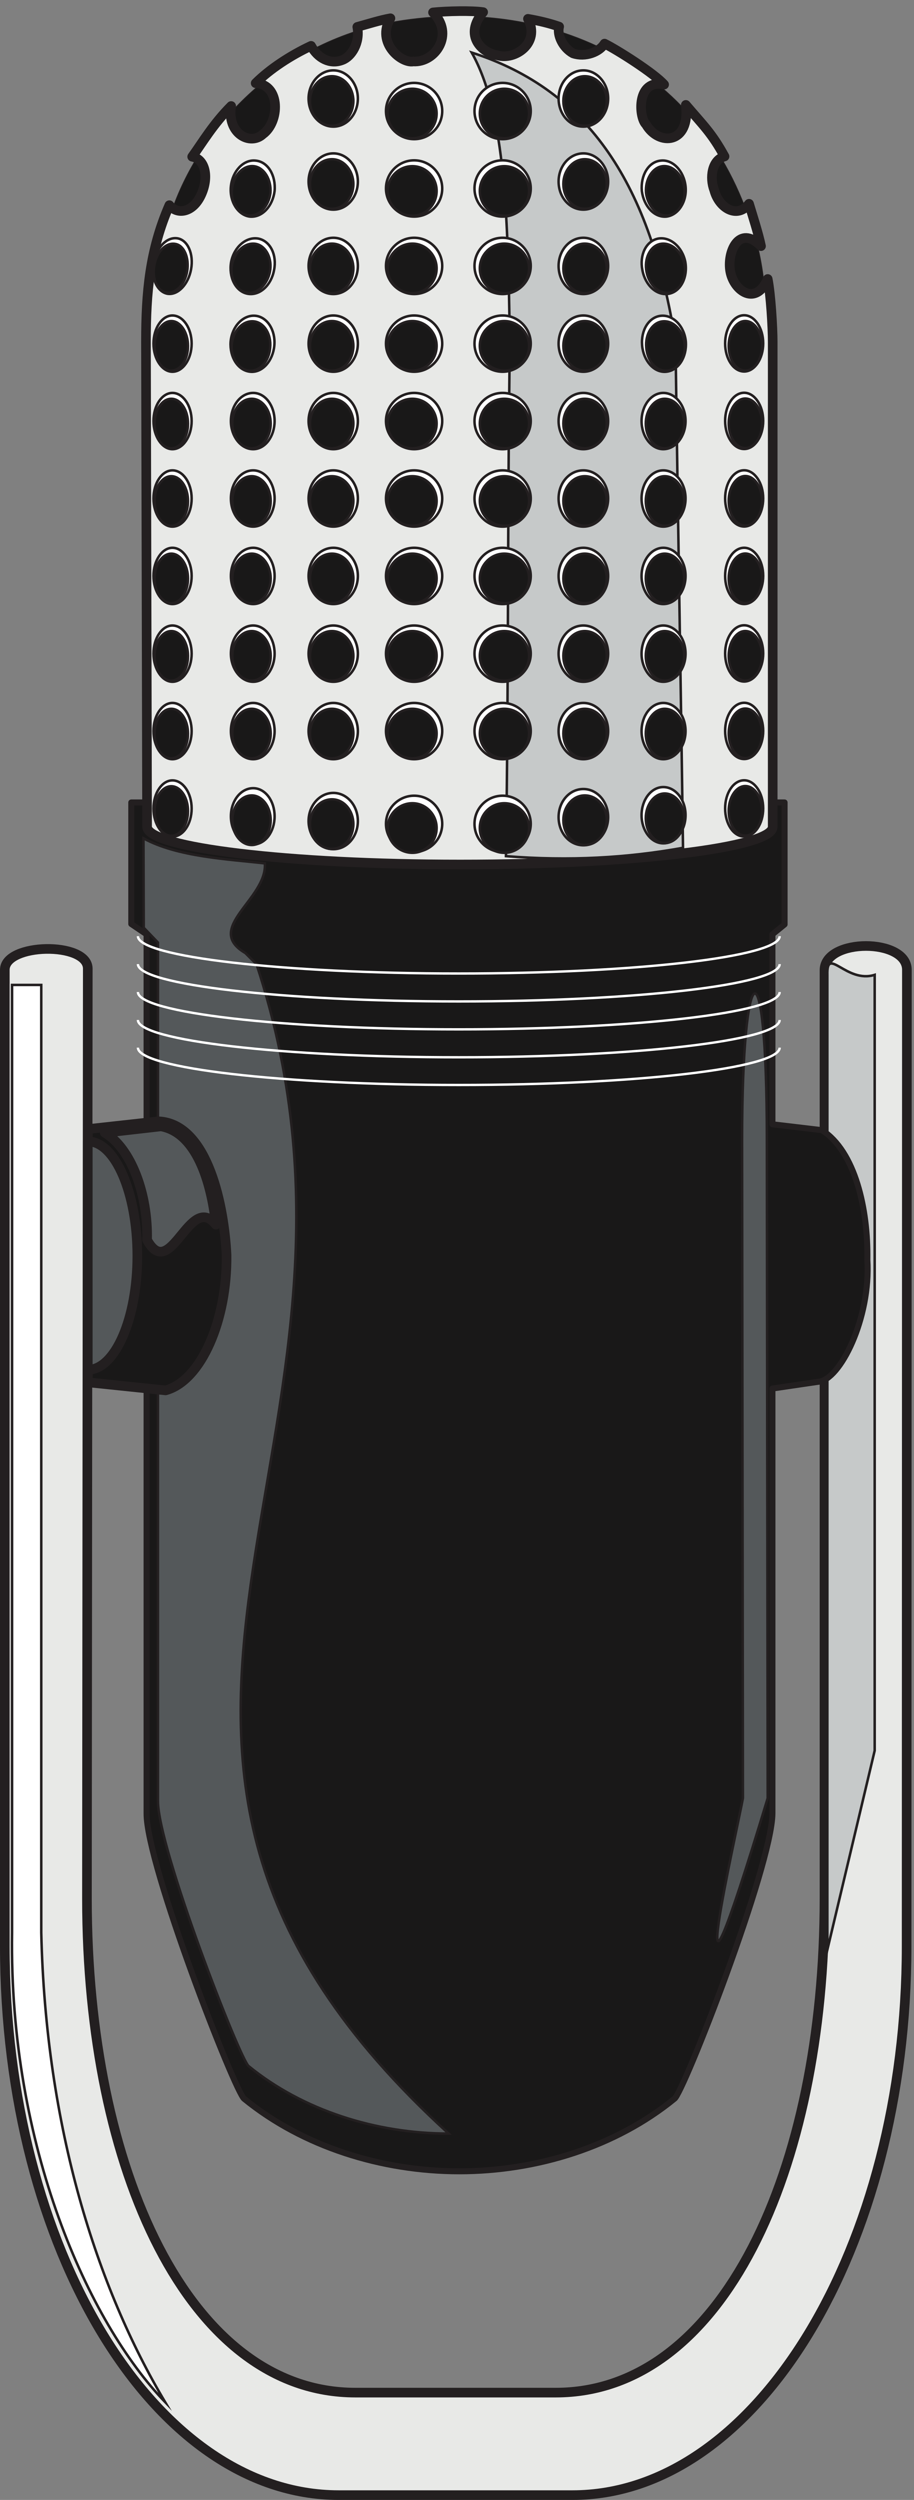
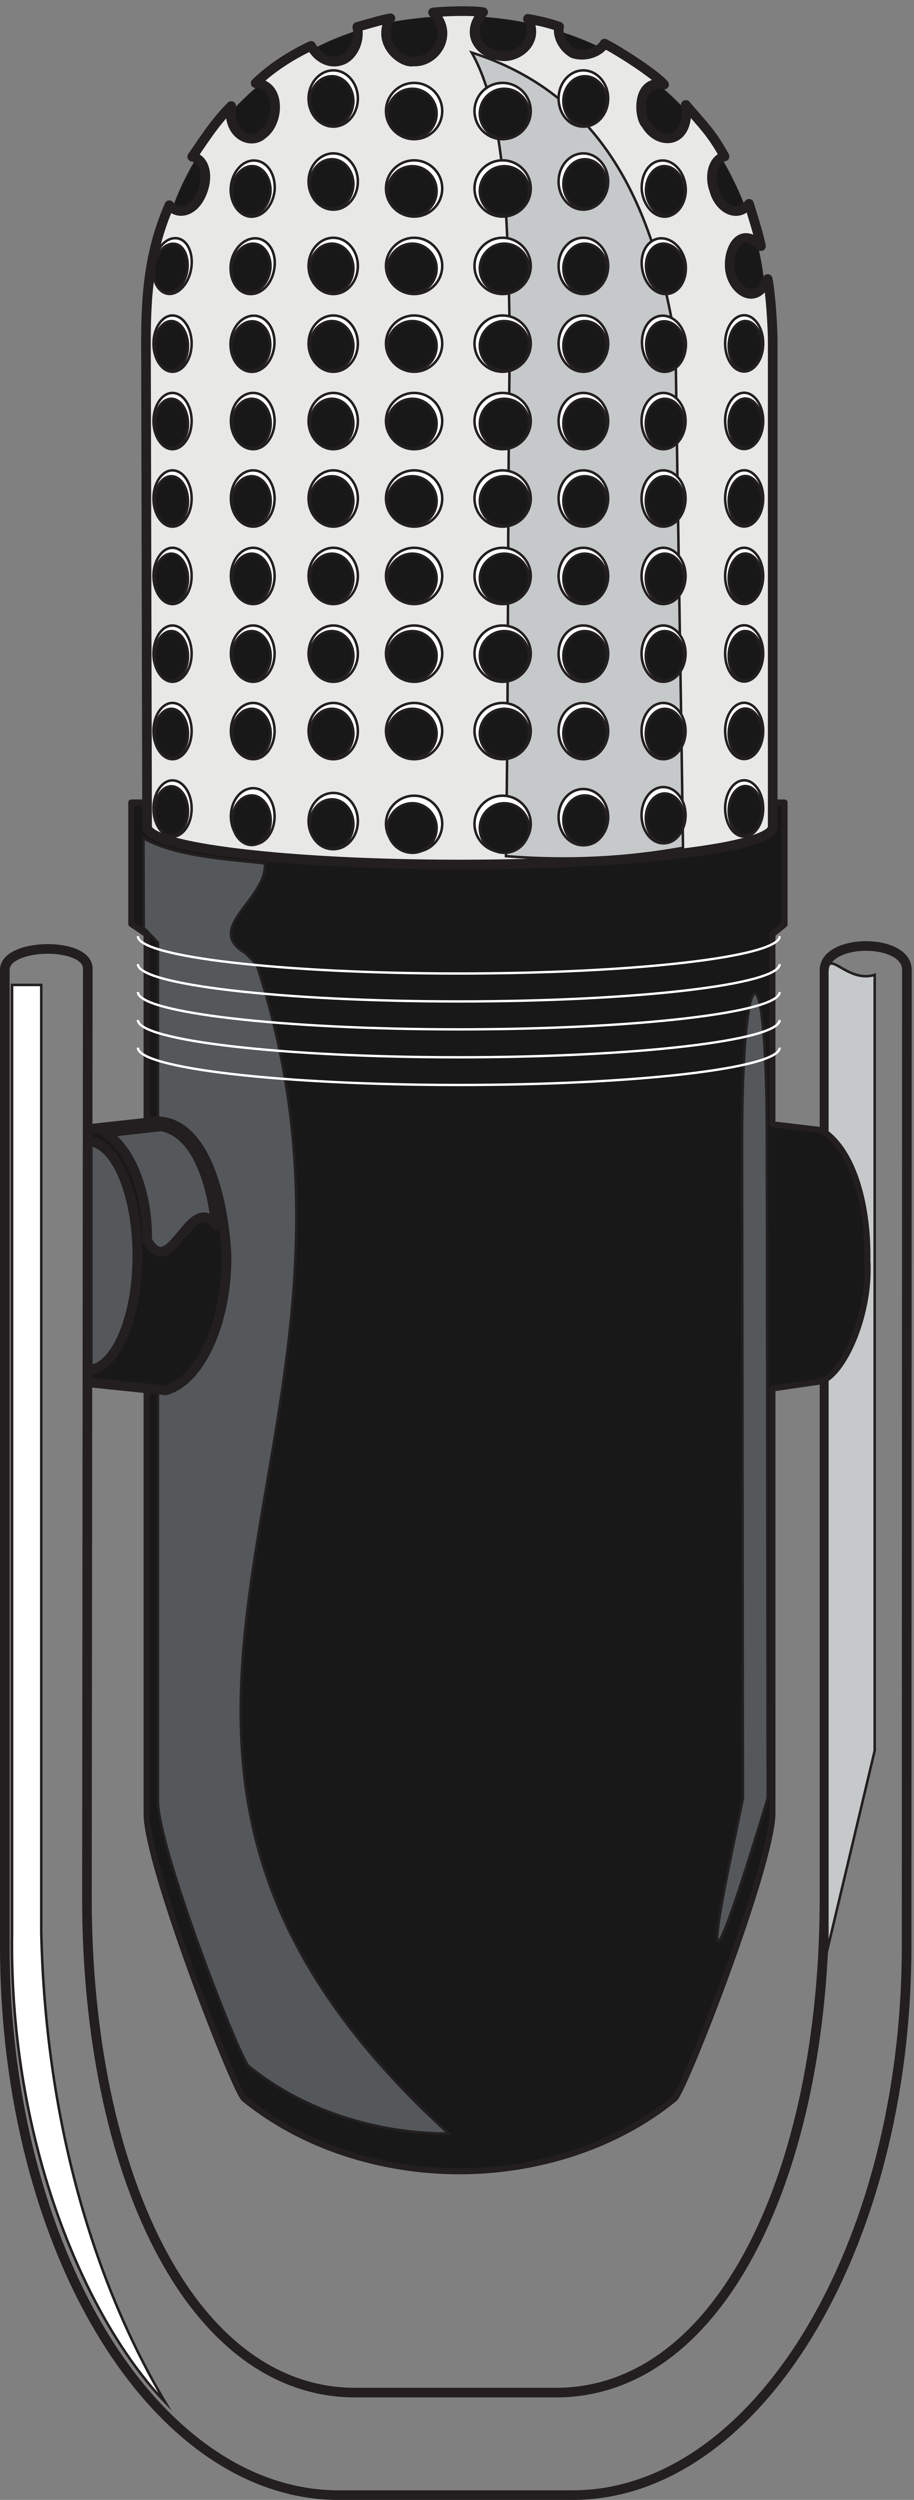
<svg xmlns="http://www.w3.org/2000/svg" xml:space="preserve" width="363.714" height="994.369">
  <rect width="100%" height="100%" fill="#808080" stroke="none" />
-   <path d="M2713.45 4576.53c0 94.96-244.08 94.96-246.58 0V1799.17c0-815.541-307.39-1477.811-803.89-1477.811H1063.2c-496.501 0-803.059 664.762-803.059 1477.811l2.5 2781.52c-1.661 80.81-248.243 75.81-248.243-4.16V1656.72C14.398 750.371 462.57 14.8 1013.21 14.8h699.76c550.64 0 999.64 740.571 999.64 1641.92l.84 2919.81" style="fill:#e8e9e7;fill-opacity:1;fill-rule:evenodd;stroke:none" transform="matrix(.133 0 0 -.133 0 994.423)" />
  <path d="M2713.45 4576.53c0 94.96-244.08 94.96-246.58 0V1799.17c0-815.541-307.39-1477.811-803.89-1477.811H1063.2c-496.501 0-803.059 664.762-803.059 1477.811l2.5 2781.52c-1.661 80.81-248.243 75.81-248.243-4.16V1656.72C14.398 750.371 462.57 14.8 1013.21 14.8h699.76c550.64 0 999.64 740.571 999.64 1641.92z" style="fill:none;stroke:#231f20;stroke-width:28.8;stroke-linecap:butt;stroke-linejoin:round;stroke-miterlimit:10;stroke-dasharray:none;stroke-opacity:1" transform="matrix(.133 0 0 -.133 0 994.423)" />
  <path d="M2475.46 4561.45c-2.5 88.3 56.65-26.66 141.61 0V2241.43l-141.61-595.62v2915.64" style="fill:#c6c9c9;fill-opacity:1;fill-rule:evenodd;stroke:none" transform="matrix(.133 0 0 -.133 0 994.423)" />
  <path d="M2475.46 4561.45c-2.5 88.3 56.65-26.66 141.61 0V2241.43l-141.61-595.62z" style="fill:none;stroke:#231f20;stroke-width:7.5;stroke-linecap:butt;stroke-linejoin:miter;stroke-miterlimit:10;stroke-dasharray:none;stroke-opacity:1" transform="matrix(.133 0 0 -.133 0 994.423)" />
  <path d="M2347.47 5076.98v-364.81l-36.34-29.62v-568.09l148.08-17.5c99.61-63.27 138.65-236.93 135.96-387.7 10.77-175.01-82.12-360.78-146.73-364.82l-137.31-20.19v-1270.8c-1.35-157.51-267.9-840.02-293.47-853.48-175.01-142.7-410.59-216.74-643.48-216.74-232.89 0-468.469 74.04-643.481 216.74-26.918 18.84-293.469 701.36-292.121 853.48v2629.1l-45.769 30.96v363.47H2347.47" style="fill:#191818;fill-opacity:1;fill-rule:evenodd;stroke:none" transform="matrix(.133 0 0 -.133 0 994.423)" />
  <path d="M2347.47 5076.98v-364.81l-36.34-29.62v-568.09l148.08-17.5c99.61-63.27 138.65-236.93 135.96-387.7 10.77-175.01-82.12-360.78-146.73-364.82l-137.31-20.19v-1270.8c-1.35-157.51-267.9-840.02-293.47-853.48-175.01-142.7-410.59-216.74-643.48-216.74-232.89 0-468.469 74.04-643.481 216.74-26.918 18.84-293.469 701.36-292.121 853.48v2629.1l-45.769 30.96v363.47z" style="fill:none;stroke:#231f20;stroke-width:18;stroke-linecap:butt;stroke-linejoin:round;stroke-miterlimit:10;stroke-dasharray:none;stroke-opacity:1" transform="matrix(.133 0 0 -.133 0 994.423)" />
  <path d="M512.922 6843.17c79.98 235.75 298.226 486.49 629.778 561.47 459.01 94.96 940.5-96.64 1102.95-594.79 24.16-65.81 37.48-134.96 44.98-225.75 20.83-141.62-1871.841-45.82-1777.708 259.07" style="fill:#191818;fill-opacity:1;fill-rule:evenodd;stroke:none" transform="matrix(.133 0 0 -.133 0 994.423)" />
  <path d="M512.922 6843.17c79.98 235.75 298.226 486.49 629.778 561.47 459.01 94.96 940.5-96.64 1102.95-594.79 24.16-65.81 37.48-134.96 44.98-225.75 20.83-141.62-1871.841-45.82-1777.708 259.07z" style="fill:none;stroke:#231f20;stroke-width:2.16;stroke-linecap:butt;stroke-linejoin:round;stroke-miterlimit:10;stroke-dasharray:none;stroke-opacity:1" transform="matrix(.133 0 0 -.133 0 994.423)" />
  <path d="M2311.92 5003.88c0-62.48-421.52-112.46-934.67-112.46-513.148 0-934.672 49.98-937.172 112.46l-3.328 1451.15c0 146.62 10.828 272.4 69.969 408.19 23.332-29.16 69.98-23.33 94.972 30.82 24.989 54.15 11.661 107.46-26.66 114.13 29.989 41.65 63.309 98.3 116.629 151.62-13.332-84.15 58.309-119.13 94.969-84.15 49.98 35.83 54.141 148.29-21.66 152.45 42.48 42.49 104.961 83.3 165.769 111.63 19.992-37.49 57.481-56.65 93.302-42.49 27.49 10 54.15 51.65 44.99 99.14 27.49 7.49 69.97 20.82 99.13 25.82-44.15-74.14 34.15-135.78 68.31-129.12 65.81-4.16 124.12 81.64 59.14 146.61 39.99 4.17 117.46 5.84 149.95.84-59.15-69.14-4.16-122.46 43.32-129.13 49.98-15.82 129.12 35.83 90.8 109.13 33.32-5.83 64.98-13.32 93.3-23.32-6.66-24.16 10-62.48 41.65-79.97 36.66-12.5 79.14 4.16 94.14 29.15 37.48-18.32 149.11-89.13 178.27-122.45-83.31 18.32-76.64-97.47-54.15-119.13 38.32-65.81 133.29-59.14 119.12 58.32 52.49-61.65 77.48-84.14 115.8-154.12-38.32-10.83-44.99-64.14-30.83-100.79 14.17-54.15 69.15-86.64 104.13-40.82 10-33.33 28.33-89.97 35.82-126.62-66.64 67.47-103.29-20-91.63-77.48 11.66-57.48 76.64-102.46 111.63-20.82 9.16-45.82 14.99-145.79 14.99-187.44V5003.88" style="fill:#e8e9e7;fill-opacity:1;fill-rule:evenodd;stroke:none" transform="matrix(.133 0 0 -.133 0 994.423)" />
  <path d="M2311.92 5003.88c0-62.48-421.52-112.46-934.67-112.46-513.148 0-934.672 49.98-937.172 112.46l-3.328 1451.15c0 146.62 10.828 272.4 69.969 408.19 23.332-29.16 69.98-23.33 94.972 30.82 24.989 54.15 11.661 107.46-26.66 114.13 29.989 41.65 63.309 98.3 116.629 151.62-13.332-84.15 58.309-119.13 94.969-84.15 49.98 35.83 54.141 148.29-21.66 152.45 42.48 42.49 104.961 83.3 165.769 111.63 19.992-37.49 57.481-56.65 93.302-42.49 27.49 10 54.15 51.65 44.99 99.14 27.49 7.49 69.97 20.82 99.13 25.82-44.15-74.14 34.15-135.78 68.31-129.12 65.81-4.16 124.12 81.64 59.14 146.61 39.99 4.17 117.46 5.84 149.95.84-59.15-69.14-4.16-122.46 43.32-129.13 49.98-15.82 129.12 35.83 90.8 109.13 33.32-5.83 64.98-13.32 93.3-23.32-6.66-24.16 10-62.48 41.65-79.97 36.66-12.5 79.14 4.16 94.14 29.15 37.48-18.32 149.11-89.13 178.27-122.45-83.31 18.32-76.64-97.47-54.15-119.13 38.32-65.81 133.29-59.14 119.12 58.32 52.49-61.65 77.48-84.14 115.8-154.12-38.32-10.83-44.99-64.14-30.83-100.79 14.17-54.15 69.15-86.64 104.13-40.82 10-33.33 28.33-89.97 35.82-126.62-66.64 67.47-103.29-20-91.63-77.48 11.66-57.48 76.64-102.46 111.63-20.82 9.16-45.82 14.99-145.79 14.99-187.44z" style="fill:none;stroke:#231f20;stroke-width:28.8;stroke-linecap:butt;stroke-linejoin:round;stroke-miterlimit:10;stroke-dasharray:none;stroke-opacity:1" transform="matrix(.133 0 0 -.133 0 994.423)" />
  <path d="M1411.31 7319.68c353.21-113.29 535.64-398.19 609.78-864.7 7.5-553.97 15-959.66 22.5-1513.63-166.61-29.99-339.05-39.99-529.82-24.99 8.33 552.3 4.17 987.15 11.67 1538.62-5.84 364.04-11.67 683.1-114.13 864.7" style="fill:#c6c9c9;fill-opacity:1;fill-rule:evenodd;stroke:none" transform="matrix(.133 0 0 -.133 0 994.423)" />
  <path d="M1411.31 7319.68c353.21-113.29 535.64-398.19 609.78-864.7 7.5-553.97 15-959.66 22.5-1513.63-166.61-29.99-339.05-39.99-529.82-24.99 8.33 552.3 4.17 987.15 11.67 1538.62-5.84 364.04-11.67 683.1-114.13 864.7z" style="fill:none;stroke:#231f20;stroke-width:7.5;stroke-linecap:butt;stroke-linejoin:miter;stroke-miterlimit:10;stroke-dasharray:none;stroke-opacity:1" transform="matrix(.133 0 0 -.133 0 994.423)" />
  <path d="M515.891 5142.99c31.648 0 57.48-37.48 57.48-84.13s-25.832-84.14-57.48-84.14c-30.821 0-56.653 37.49-56.653 84.14s25.832 84.13 56.653 84.13zm0 231.59c31.648 0 57.48-37.49 57.48-84.14 0-45.82-25.832-84.13-57.48-84.13-30.821 0-56.653 38.31-56.653 84.13 0 46.65 25.832 84.14 56.653 84.14zm0 231.58c31.648 0 57.48-37.48 57.48-84.13 0-45.82-25.832-84.14-57.48-84.14-30.821 0-56.653 38.32-56.653 84.14 0 46.65 25.832 84.13 56.653 84.13zm0 232.42c31.648 0 57.48-38.32 57.48-84.13 0-46.65-25.832-84.14-57.48-84.14-30.821 0-56.653 37.49-56.653 84.14 0 45.81 25.832 84.13 56.653 84.13zm0 231.59c31.648 0 57.48-37.49 57.48-84.14s-25.832-84.14-57.48-84.14c-30.821 0-56.653 37.49-56.653 84.14s25.832 84.14 56.653 84.14zm0 231.58c31.648 0 57.48-37.48 57.48-84.13 0-45.82-25.832-84.14-57.48-84.14-30.821 0-56.653 38.32-56.653 84.14 0 46.65 25.832 84.13 56.653 84.13zm0 231.59c31.648 0 57.48-37.49 57.48-84.14 0-45.82-25.832-84.14-57.48-84.14-30.821 0-56.653 38.32-56.653 84.14 0 46.65 25.832 84.14 56.653 84.14zm14.988 230.75c30.82-5 49.152-46.65 40.82-92.47-8.328-45.81-39.98-78.3-70.808-73.3-30.821 5.83-49.981 47.48-40.821 93.3 7.5 44.98 39.16 77.47 70.809 72.47" style="fill:#fff;fill-opacity:1;fill-rule:evenodd;stroke:none" transform="matrix(.133 0 0 -.133 0 994.423)" />
  <path d="M515.891 5142.99c31.648 0 57.48-37.48 57.48-84.13s-25.832-84.14-57.48-84.14c-30.821 0-56.653 37.49-56.653 84.14s25.832 84.13 56.653 84.13zm0 231.59c31.648 0 57.48-37.49 57.48-84.14 0-45.82-25.832-84.13-57.48-84.13-30.821 0-56.653 38.31-56.653 84.13 0 46.65 25.832 84.14 56.653 84.14zm0 231.58c31.648 0 57.48-37.48 57.48-84.13 0-45.82-25.832-84.14-57.48-84.14-30.821 0-56.653 38.32-56.653 84.14 0 46.65 25.832 84.13 56.653 84.13zm0 232.42c31.648 0 57.48-38.32 57.48-84.13 0-46.65-25.832-84.14-57.48-84.14-30.821 0-56.653 37.49-56.653 84.14 0 45.81 25.832 84.13 56.653 84.13zm0 231.59c31.648 0 57.48-37.49 57.48-84.14s-25.832-84.14-57.48-84.14c-30.821 0-56.653 37.49-56.653 84.14s25.832 84.14 56.653 84.14zm0 231.58c31.648 0 57.48-37.48 57.48-84.13 0-45.82-25.832-84.14-57.48-84.14-30.821 0-56.653 38.32-56.653 84.14 0 46.65 25.832 84.13 56.653 84.13zm0 231.59c31.648 0 57.48-37.49 57.48-84.14 0-45.82-25.832-84.14-57.48-84.14-30.821 0-56.653 38.32-56.653 84.14 0 46.65 25.832 84.14 56.653 84.14zm14.988 230.75c30.82-5 49.152-46.65 40.82-92.47-8.328-45.81-39.98-78.3-70.808-73.3-30.821 5.83-49.981 47.48-40.821 93.3 7.5 44.98 39.16 77.47 70.809 72.47z" style="fill:none;stroke:#231f20;stroke-width:7.5;stroke-linecap:butt;stroke-linejoin:miter;stroke-miterlimit:10;stroke-dasharray:none;stroke-opacity:1" transform="matrix(.133 0 0 -.133 0 994.423)" />
  <path d="M2226.54 5143.26c-31.79 0-56.95-37.75-56.95-84.11s25.16-84.11 56.95-84.11c31.13 0 56.96 37.75 56.96 84.11s-25.83 84.11-56.96 84.11zm0 231.79c-31.79 0-56.95-37.75-56.95-84.11s25.16-84.1 56.95-84.1c31.13 0 56.96 37.74 56.96 84.1 0 46.36-25.83 84.11-56.96 84.11zm0 231.79c-31.79 0-56.95-37.74-56.95-84.1 0-46.36 25.16-84.11 56.95-84.11 31.13 0 56.96 37.75 56.96 84.11s-25.83 84.1-56.96 84.1zm0 231.8c-31.79 0-56.95-37.75-56.95-84.11s25.16-84.11 56.95-84.11c31.13 0 56.96 37.75 56.96 84.11s-25.83 84.11-56.96 84.11zm0 231.79c-31.79 0-56.95-37.75-56.95-84.11s25.16-84.11 56.95-84.11c31.13 0 56.96 37.75 56.96 84.11s-25.83 84.11-56.96 84.11zm0 231.79c-31.79 0-56.95-37.75-56.95-84.1 0-46.36 25.16-84.11 56.95-84.11 31.13 0 56.96 37.75 56.96 84.11 0 46.35-25.83 84.1-56.96 84.1zm0 231.8c-31.79 0-56.95-37.75-56.95-84.11s25.16-84.11 56.95-84.11c31.13 0 56.96 37.75 56.96 84.11s-25.83 84.11-56.96 84.11" style="fill:#fff;fill-opacity:1;fill-rule:evenodd;stroke:none" transform="matrix(.133 0 0 -.133 0 994.423)" />
  <path d="M2226.54 5143.26c-31.79 0-56.95-37.75-56.95-84.11s25.16-84.11 56.95-84.11c31.13 0 56.96 37.75 56.96 84.11s-25.83 84.11-56.96 84.11zm0 231.79c-31.79 0-56.95-37.75-56.95-84.11s25.16-84.1 56.95-84.1c31.13 0 56.96 37.74 56.96 84.1 0 46.36-25.83 84.11-56.96 84.11zm0 231.79c-31.79 0-56.95-37.74-56.95-84.1 0-46.36 25.16-84.11 56.95-84.11 31.13 0 56.96 37.75 56.96 84.11s-25.83 84.1-56.96 84.1zm0 231.8c-31.79 0-56.95-37.75-56.95-84.11s25.16-84.11 56.95-84.11c31.13 0 56.96 37.75 56.96 84.11s-25.83 84.11-56.96 84.11zm0 231.79c-31.79 0-56.95-37.75-56.95-84.11s25.16-84.11 56.95-84.11c31.13 0 56.96 37.75 56.96 84.11s-25.83 84.11-56.96 84.11zm0 231.79c-31.79 0-56.95-37.75-56.95-84.1 0-46.36 25.16-84.11 56.95-84.11 31.13 0 56.96 37.75 56.96 84.11 0 46.35-25.83 84.1-56.96 84.1zm0 231.8c-31.79 0-56.95-37.75-56.95-84.11s25.16-84.11 56.95-84.11c31.13 0 56.96 37.75 56.96 84.11s-25.83 84.11-56.96 84.11z" style="fill:none;stroke:#231f20;stroke-width:7.5;stroke-linecap:butt;stroke-linejoin:miter;stroke-miterlimit:10;stroke-dasharray:none;stroke-opacity:1" transform="matrix(.133 0 0 -.133 0 994.423)" />
  <path d="M512.559 5125.5c27.492 0 49.98-33.32 49.98-74.14s-22.488-74.14-49.98-74.14c-27.489 0-49.989 33.32-49.989 74.14s22.5 74.14 49.989 74.14zm0 231.59c27.492 0 49.98-33.33 49.98-74.15 0-40.81-22.488-74.14-49.98-74.14-27.489 0-49.989 33.33-49.989 74.14 0 40.82 22.5 74.15 49.989 74.15zm0 232.41c27.492 0 49.98-34.15 49.98-74.14 0-41.65-22.488-74.14-49.98-74.14-27.489 0-49.989 32.49-49.989 74.14 0 39.99 22.5 74.14 49.989 74.14zm0 231.59c27.492 0 49.98-34.16 49.98-74.14 0-40.82-22.488-74.14-49.98-74.14-27.489 0-49.989 33.32-49.989 74.14 0 39.98 22.5 74.14 49.989 74.14zm0 231.58c27.492 0 49.98-33.32 49.98-74.14s-22.488-74.14-49.98-74.14c-27.489 0-49.989 33.32-49.989 74.14s22.5 74.14 49.989 74.14zm0 231.59c27.492 0 49.98-33.32 49.98-74.14s-22.488-74.14-49.98-74.14c-27.489 0-49.989 33.32-49.989 74.14s22.5 74.14 49.989 74.14zm0 232.42c27.492 0 49.98-34.16 49.98-74.14 0-41.66-22.488-74.14-49.98-74.14-27.489 0-49.989 32.48-49.989 74.14 0 39.98 22.5 74.14 49.989 74.14zm11.66 230.75c26.66-4.16 42.48-41.65 35.82-81.64-6.668-39.98-34.988-68.31-61.648-64.14-28.321 5-44.153 41.65-36.653 81.64 6.66 39.98 34.153 69.14 62.481 64.14" style="fill:#191818;fill-opacity:1;fill-rule:evenodd;stroke:none" transform="matrix(.133 0 0 -.133 0 994.423)" />
  <path d="M512.559 5125.5c27.492 0 49.98-33.32 49.98-74.14s-22.488-74.14-49.98-74.14c-27.489 0-49.989 33.32-49.989 74.14s22.5 74.14 49.989 74.14zm0 231.59c27.492 0 49.98-33.33 49.98-74.15 0-40.81-22.488-74.14-49.98-74.14-27.489 0-49.989 33.33-49.989 74.14 0 40.82 22.5 74.15 49.989 74.15zm0 232.41c27.492 0 49.98-34.15 49.98-74.14 0-41.65-22.488-74.14-49.98-74.14-27.489 0-49.989 32.49-49.989 74.14 0 39.99 22.5 74.14 49.989 74.14zm0 231.59c27.492 0 49.98-34.16 49.98-74.14 0-40.82-22.488-74.14-49.98-74.14-27.489 0-49.989 33.32-49.989 74.14 0 39.98 22.5 74.14 49.989 74.14zm0 231.58c27.492 0 49.98-33.32 49.98-74.14s-22.488-74.14-49.98-74.14c-27.489 0-49.989 33.32-49.989 74.14s22.5 74.14 49.989 74.14zm0 231.59c27.492 0 49.98-33.32 49.98-74.14s-22.488-74.14-49.98-74.14c-27.489 0-49.989 33.32-49.989 74.14s22.5 74.14 49.989 74.14zm0 232.42c27.492 0 49.98-34.16 49.98-74.14 0-41.66-22.488-74.14-49.98-74.14-27.489 0-49.989 32.48-49.989 74.14 0 39.98 22.5 74.14 49.989 74.14zm11.66 230.75c26.66-4.16 42.48-41.65 35.82-81.64-6.668-39.98-34.988-68.31-61.648-64.14-28.321 5-44.153 41.65-36.653 81.64 6.66 39.98 34.153 69.14 62.481 64.14z" style="fill:none;stroke:#231f20;stroke-width:7.5;stroke-linecap:butt;stroke-linejoin:miter;stroke-miterlimit:10;stroke-dasharray:none;stroke-opacity:1" transform="matrix(.133 0 0 -.133 0 994.423)" />
  <path d="M2229.85 5126.04c-27.15 0-49.67-33.78-49.67-74.17 0-41.07 22.52-74.18 49.67-74.18 27.82 0 50.34 33.11 50.34 74.18 0 40.39-22.52 74.17-50.34 74.17zm0 231.79c-27.15 0-49.67-33.77-49.67-74.17 0-41.06 22.52-74.18 49.67-74.18 27.82 0 50.34 33.12 50.34 74.18 0 40.4-22.52 74.17-50.34 74.17zm0 231.8c-27.15 0-49.67-33.78-49.67-74.18 0-41.06 22.52-74.17 49.67-74.17 27.82 0 50.34 33.11 50.34 74.17 0 40.4-22.52 74.18-50.34 74.18zm0 231.79c-27.15 0-49.67-33.78-49.67-74.18 0-41.06 22.52-74.17 49.67-74.17 27.82 0 50.34 33.11 50.34 74.17 0 40.4-22.52 74.18-50.34 74.18zm0 231.79c-27.15 0-49.67-33.77-49.67-74.17 0-41.06 22.52-74.18 49.67-74.18 27.82 0 50.34 33.12 50.34 74.18 0 40.4-22.52 74.17-50.34 74.17zm0 231.79c-27.15 0-49.67-33.77-49.67-74.17 0-41.06 22.52-74.17 49.67-74.17 27.82 0 50.34 33.11 50.34 74.17 0 40.4-22.52 74.17-50.34 74.17zm0 231.8c-27.15 0-49.67-33.78-49.67-74.18 0-41.06 22.52-74.17 49.67-74.17 27.82 0 50.34 33.11 50.34 74.17 0 40.4-22.52 74.18-50.34 74.18" style="fill:#191818;fill-opacity:1;fill-rule:evenodd;stroke:none" transform="matrix(.133 0 0 -.133 0 994.423)" />
  <path d="M2229.85 5126.04c-27.15 0-49.67-33.78-49.67-74.17 0-41.07 22.52-74.18 49.67-74.18 27.82 0 50.34 33.11 50.34 74.18 0 40.39-22.52 74.17-50.34 74.17zm0 231.79c-27.15 0-49.67-33.77-49.67-74.17 0-41.06 22.52-74.18 49.67-74.18 27.82 0 50.34 33.12 50.34 74.18 0 40.4-22.52 74.17-50.34 74.17zm0 231.8c-27.15 0-49.67-33.78-49.67-74.18 0-41.06 22.52-74.17 49.67-74.17 27.82 0 50.34 33.11 50.34 74.17 0 40.4-22.52 74.18-50.34 74.18zm0 231.79c-27.15 0-49.67-33.78-49.67-74.18 0-41.06 22.52-74.17 49.67-74.17 27.82 0 50.34 33.11 50.34 74.17 0 40.4-22.52 74.18-50.34 74.18zm0 231.79c-27.15 0-49.67-33.77-49.67-74.17 0-41.06 22.52-74.18 49.67-74.18 27.82 0 50.34 33.12 50.34 74.18 0 40.4-22.52 74.17-50.34 74.17zm0 231.79c-27.15 0-49.67-33.77-49.67-74.17 0-41.06 22.52-74.17 49.67-74.17 27.82 0 50.34 33.11 50.34 74.17 0 40.4-22.52 74.17-50.34 74.17zm0 231.8c-27.15 0-49.67-33.78-49.67-74.18 0-41.06 22.52-74.17 49.67-74.17 27.82 0 50.34 33.11 50.34 74.17 0 40.4-22.52 74.18-50.34 74.18z" style="fill:none;stroke:#231f20;stroke-width:7.5;stroke-linecap:butt;stroke-linejoin:miter;stroke-miterlimit:10;stroke-dasharray:none;stroke-opacity:1" transform="matrix(.133 0 0 -.133 0 994.423)" />
  <path d="M764.969 6996.5c36.652-3.33 60.812-44.15 56.64-90.8-5.828-45.81-37.48-79.97-74.14-76.64-34.981 4.17-61.641 44.99-56.641 90.8 4.992 45.82 38.32 80.81 74.141 76.64zm8.332-233.25c35.82-7.5 55.808-49.14 46.648-94.14-8.328-45.81-43.32-77.47-79.14-70.79-35.821 6.66-57.481 49.98-49.149 95.79 9.16 44.98 45.82 75.81 81.641 69.14zm-9.172-230.75c34.992-3.34 60.82-42.48 56.652-89.14-4.16-45.81-35.82-81.63-71.64-78.31-36.653 3.34-62.481 43.33-59.153 89.97 4.172 45.82 37.492 80.82 74.141 77.48zm-6.66-230.75c35.82 0 64.14-37.48 64.14-84.14 0-45.81-28.32-84.13-64.14-84.13-36.649 0-66.641 38.32-66.641 84.13 0 46.66 29.992 84.14 66.641 84.14zm0-231.59c35.82 0 64.14-37.48 64.14-84.13s-28.32-84.14-64.14-84.14c-36.649 0-66.641 37.49-66.641 84.14s29.992 84.13 66.641 84.13zm0-231.58c35.82 0 64.14-38.32 64.14-84.13 0-46.65-28.32-84.14-64.14-84.14-36.649 0-66.641 37.49-66.641 84.14 0 45.81 29.992 84.13 66.641 84.13zm0-232.42c35.82 0 64.14-37.48 64.14-84.13 0-45.82-28.32-84.14-64.14-84.14-36.649 0-66.641 38.32-66.641 84.14 0 46.65 29.992 84.13 66.641 84.13zm0-231.58c35.82 0 64.14-37.49 64.14-84.14 0-45.82-28.32-84.13-64.14-84.13-36.649 0-66.641 38.31-66.641 84.13 0 46.65 29.992 84.14 66.641 84.14zm0-254.91c35.82 0 64.14-37.49 64.14-84.14s-28.32-84.14-64.14-84.14c-36.649 0-66.641 37.49-66.641 84.14s29.992 84.14 66.641 84.14" style="fill:#fff;fill-opacity:1;fill-rule:evenodd;stroke:none" transform="matrix(.133 0 0 -.133 0 994.423)" />
  <path d="M764.969 6996.5c36.652-3.33 60.812-44.15 56.64-90.8-5.828-45.81-37.48-79.97-74.14-76.64-34.981 4.17-61.641 44.99-56.641 90.8 4.992 45.82 38.32 80.81 74.141 76.64zm8.332-233.25c35.82-7.5 55.808-49.14 46.648-94.14-8.328-45.81-43.32-77.47-79.14-70.79-35.821 6.66-57.481 49.98-49.149 95.79 9.16 44.98 45.82 75.81 81.641 69.14zm-9.172-230.75c34.992-3.34 60.82-42.48 56.652-89.14-4.16-45.81-35.82-81.63-71.64-78.31-36.653 3.34-62.481 43.33-59.153 89.97 4.172 45.82 37.492 80.82 74.141 77.48zm-6.66-230.75c35.82 0 64.14-37.48 64.14-84.14 0-45.81-28.32-84.13-64.14-84.13-36.649 0-66.641 38.32-66.641 84.13 0 46.66 29.992 84.14 66.641 84.14zm0-231.59c35.82 0 64.14-37.48 64.14-84.13s-28.32-84.14-64.14-84.14c-36.649 0-66.641 37.49-66.641 84.14s29.992 84.13 66.641 84.13zm0-231.58c35.82 0 64.14-38.32 64.14-84.13 0-46.65-28.32-84.14-64.14-84.14-36.649 0-66.641 37.49-66.641 84.14 0 45.81 29.992 84.13 66.641 84.13zm0-232.42c35.82 0 64.14-37.48 64.14-84.13 0-45.82-28.32-84.14-64.14-84.14-36.649 0-66.641 38.32-66.641 84.14 0 46.65 29.992 84.13 66.641 84.13zm0-231.58c35.82 0 64.14-37.49 64.14-84.14 0-45.82-28.32-84.13-64.14-84.13-36.649 0-66.641 38.31-66.641 84.13 0 46.65 29.992 84.14 66.641 84.14zm0-254.91c35.82 0 64.14-37.49 64.14-84.14s-28.32-84.14-64.14-84.14c-36.649 0-66.641 37.49-66.641 84.14s29.992 84.14 66.641 84.14z" style="fill:none;stroke:#231f20;stroke-width:7.5;stroke-linecap:butt;stroke-linejoin:miter;stroke-miterlimit:10;stroke-dasharray:none;stroke-opacity:1" transform="matrix(.133 0 0 -.133 0 994.423)" />
  <path d="M1977.04 6996.5c-36.65-3.33-60.81-44.15-56.65-90.8 5.83-45.81 37.49-79.97 73.31-76.64 35.82 4.17 62.48 44.99 57.48 90.8-5 45.82-38.32 80.81-74.14 76.64zm-8.33-233.25c-35.82-7.5-55.81-49.14-46.65-94.14 8.33-45.81 43.32-77.47 79.14-70.79 35.82 6.66 57.48 49.98 49.15 95.79-9.17 44.98-45.82 75.81-81.64 69.14zm9.16-230.75c-35.82-3.34-60.81-42.48-56.64-89.14 4.16-45.81 35.82-81.63 71.64-78.31 36.65 3.34 62.48 43.33 59.14 89.97-4.16 45.82-37.48 80.82-74.14 77.48zm6.67-230.75c-35.82 0-64.98-37.48-64.98-84.14 0-45.81 29.16-84.13 64.98-84.13 36.65 0 66.64 38.32 66.64 84.13 0 46.66-29.99 84.14-66.64 84.14zm0-231.59c-35.82 0-64.98-37.48-64.98-84.13s29.16-84.14 64.98-84.14c36.65 0 66.64 37.49 66.64 84.14s-29.99 84.13-66.64 84.13zm0-231.58c-35.82 0-64.98-38.32-64.98-84.13 0-46.65 29.16-84.14 64.98-84.14 36.65 0 66.64 37.49 66.64 84.14 0 45.81-29.99 84.13-66.64 84.13zm0-232.42c-35.82 0-64.98-37.48-64.98-84.13 0-45.82 29.16-84.14 64.98-84.14 36.65 0 66.64 38.32 66.64 84.14 0 46.65-29.99 84.13-66.64 84.13zm0-231.58c-35.82 0-64.98-37.49-64.98-84.14 0-45.82 29.16-84.13 64.98-84.13 36.65 0 66.64 38.31 66.64 84.13 0 46.65-29.99 84.14-66.64 84.14zm0-251.58c-35.82 0-64.98-37.49-64.98-84.14s29.16-84.13 64.98-84.13c36.65 0 66.64 37.48 66.64 84.13s-29.99 84.14-66.64 84.14" style="fill:#fff;fill-opacity:1;fill-rule:evenodd;stroke:none" transform="matrix(.133 0 0 -.133 0 994.423)" />
  <path d="M1977.04 6996.5c-36.65-3.33-60.81-44.15-56.65-90.8 5.83-45.81 37.49-79.97 73.31-76.64 35.82 4.17 62.48 44.99 57.48 90.8-5 45.82-38.32 80.81-74.14 76.64zm-8.33-233.25c-35.82-7.5-55.81-49.14-46.65-94.14 8.33-45.81 43.32-77.47 79.14-70.79 35.82 6.66 57.48 49.98 49.15 95.79-9.17 44.98-45.82 75.81-81.64 69.14zm9.16-230.75c-35.82-3.34-60.81-42.48-56.64-89.14 4.16-45.81 35.82-81.63 71.64-78.31 36.65 3.34 62.48 43.33 59.14 89.97-4.16 45.82-37.48 80.82-74.14 77.48zm6.67-230.75c-35.82 0-64.98-37.48-64.98-84.14 0-45.81 29.16-84.13 64.98-84.13 36.65 0 66.64 38.32 66.64 84.13 0 46.66-29.99 84.14-66.64 84.14zm0-231.59c-35.82 0-64.98-37.48-64.98-84.13s29.16-84.14 64.98-84.14c36.65 0 66.64 37.49 66.64 84.14s-29.99 84.13-66.64 84.13zm0-231.58c-35.82 0-64.98-38.32-64.98-84.13 0-46.65 29.16-84.14 64.98-84.14 36.65 0 66.64 37.49 66.64 84.14 0 45.81-29.99 84.13-66.64 84.13zm0-232.42c-35.82 0-64.98-37.48-64.98-84.13 0-45.82 29.16-84.14 64.98-84.14 36.65 0 66.64 38.32 66.64 84.14 0 46.65-29.99 84.13-66.64 84.13zm0-231.58c-35.82 0-64.98-37.49-64.98-84.14 0-45.82 29.16-84.13 64.98-84.13 36.65 0 66.64 38.31 66.64 84.13 0 46.65-29.99 84.14-66.64 84.14zm0-251.58c-35.82 0-64.98-37.49-64.98-84.14s29.16-84.13 64.98-84.13c36.65 0 66.64 37.48 66.64 84.13s-29.99 84.14-66.64 84.14z" style="fill:none;stroke:#231f20;stroke-width:7.5;stroke-linecap:butt;stroke-linejoin:miter;stroke-miterlimit:10;stroke-dasharray:none;stroke-opacity:1" transform="matrix(.133 0 0 -.133 0 994.423)" />
  <path d="M1238.97 7228.93c46.65 0 84.13-37.48 84.13-84.14 0-46.65-37.48-84.13-84.13-84.13-45.82 0-84.14 37.48-84.14 84.13 0 46.66 38.32 84.14 84.14 84.14zm0-231.59c46.65 0 84.13-37.48 84.13-84.13s-37.48-84.14-84.13-84.14c-45.82 0-84.14 37.49-84.14 84.14s38.32 84.13 84.14 84.13zm0-231.58c46.65 0 84.13-38.32 84.13-84.13 0-46.66-37.48-84.15-84.13-84.15-45.82 0-84.14 37.49-84.14 84.15 0 45.81 38.32 84.13 84.14 84.13zm0-232.42c46.65 0 84.13-37.48 84.13-84.14 0-45.82-37.48-84.13-84.13-84.13-45.82 0-84.14 38.31-84.14 84.13 0 46.66 38.32 84.14 84.14 84.14zm0-231.59c46.65 0 84.13-37.48 84.13-84.13 0-45.82-37.48-84.14-84.13-84.14-45.82 0-84.14 38.32-84.14 84.14 0 46.65 38.32 84.13 84.14 84.13zm0-231.58c46.65 0 84.13-37.49 84.13-84.14s-37.48-84.14-84.13-84.14c-45.82 0-84.14 37.49-84.14 84.14s38.32 84.14 84.14 84.14zm0-231.59c46.65 0 84.13-38.32 84.13-84.13 0-46.65-37.48-84.14-84.13-84.14-45.82 0-84.14 37.49-84.14 84.14 0 45.81 38.32 84.13 84.14 84.13zm0-232.42c46.65 0 84.13-37.48 84.13-84.13 0-45.82-37.48-84.14-84.13-84.14-45.82 0-84.14 38.32-84.14 84.14 0 46.65 38.32 84.13 84.14 84.13zm0-231.58c46.65 0 84.13-37.49 84.13-84.14 0-45.82-37.48-84.13-84.13-84.13-45.82 0-84.14 38.31-84.14 84.13 0 46.65 38.32 84.14 84.14 84.14zm0-277.4c46.65 0 84.13-37.49 84.13-84.14s-37.48-84.14-84.13-84.14c-45.82 0-84.14 37.49-84.14 84.14s38.32 84.14 84.14 84.14" style="fill:#fff;fill-opacity:1;fill-rule:evenodd;stroke:none" transform="matrix(.133 0 0 -.133 0 994.423)" />
  <path d="M1238.97 7228.93c46.65 0 84.13-37.48 84.13-84.14 0-46.65-37.48-84.13-84.13-84.13-45.82 0-84.14 37.48-84.14 84.13 0 46.66 38.32 84.14 84.14 84.14zm0-231.59c46.65 0 84.13-37.48 84.13-84.13s-37.48-84.14-84.13-84.14c-45.82 0-84.14 37.49-84.14 84.14s38.32 84.13 84.14 84.13zm0-231.58c46.65 0 84.13-38.32 84.13-84.13 0-46.66-37.48-84.15-84.13-84.15-45.82 0-84.14 37.49-84.14 84.15 0 45.81 38.32 84.13 84.14 84.13zm0-232.42c46.65 0 84.13-37.48 84.13-84.14 0-45.82-37.48-84.13-84.13-84.13-45.82 0-84.14 38.31-84.14 84.13 0 46.66 38.32 84.14 84.14 84.14zm0-231.59c46.65 0 84.13-37.48 84.13-84.13 0-45.82-37.48-84.14-84.13-84.14-45.82 0-84.14 38.32-84.14 84.14 0 46.65 38.32 84.13 84.14 84.13zm0-231.58c46.65 0 84.13-37.49 84.13-84.14s-37.48-84.14-84.13-84.14c-45.82 0-84.14 37.49-84.14 84.14s38.32 84.14 84.14 84.14zm0-231.59c46.65 0 84.13-38.32 84.13-84.13 0-46.65-37.48-84.14-84.13-84.14-45.82 0-84.14 37.49-84.14 84.14 0 45.81 38.32 84.13 84.14 84.13zm0-232.42c46.65 0 84.13-37.48 84.13-84.13 0-45.82-37.48-84.14-84.13-84.14-45.82 0-84.14 38.32-84.14 84.14 0 46.65 38.32 84.13 84.14 84.13zm0-231.58c46.65 0 84.13-37.49 84.13-84.14 0-45.82-37.48-84.13-84.13-84.13-45.82 0-84.14 38.31-84.14 84.13 0 46.65 38.32 84.14 84.14 84.14zm0-277.4c46.65 0 84.13-37.49 84.13-84.14s-37.48-84.14-84.13-84.14c-45.82 0-84.14 37.49-84.14 84.14s38.32 84.14 84.14 84.14z" style="fill:none;stroke:#231f20;stroke-width:7.5;stroke-linecap:butt;stroke-linejoin:miter;stroke-miterlimit:10;stroke-dasharray:none;stroke-opacity:1" transform="matrix(.133 0 0 -.133 0 994.423)" />
  <path d="M1503.87 7228.93c-46.65 0-84.13-37.48-84.13-84.14 0-46.65 37.48-84.13 84.13-84.13 45.82 0 84.14 37.48 84.14 84.13 0 46.66-38.32 84.14-84.14 84.14zm0-231.59a83.893 83.893 0 0 1-84.13-84.13c0-46.65 37.48-84.14 84.13-84.14 45.82 0 84.14 37.49 84.14 84.14s-38.32 84.13-84.14 84.13zm0-231.58c-46.65 0-84.13-38.32-84.13-84.13 0-46.66 37.48-84.15 84.13-84.15 45.82 0 84.14 37.49 84.14 84.15 0 45.81-38.32 84.13-84.14 84.13zm0-232.42c-46.65 0-84.13-37.48-84.13-84.14 0-45.82 37.48-84.13 84.13-84.13 45.82 0 84.14 38.31 84.14 84.13 0 46.66-38.32 84.14-84.14 84.14zm0-231.59a83.893 83.893 0 0 1-84.13-84.13c0-45.82 37.48-84.14 84.13-84.14 45.82 0 84.14 38.32 84.14 84.14 0 46.65-38.32 84.13-84.14 84.13zm0-231.58c-46.65 0-84.13-37.49-84.13-84.14s37.48-84.14 84.13-84.14c45.82 0 84.14 37.49 84.14 84.14s-38.32 84.14-84.14 84.14zm0-231.59c-46.65 0-84.13-38.32-84.13-84.13 0-46.65 37.48-84.14 84.13-84.14 45.82 0 84.14 37.49 84.14 84.14 0 45.81-38.32 84.13-84.14 84.13zm0-232.42a83.893 83.893 0 0 1-84.13-84.13c0-45.82 37.48-84.14 84.13-84.14 45.82 0 84.14 38.32 84.14 84.14 0 46.65-38.32 84.13-84.14 84.13zm0-231.58c-46.65 0-84.13-37.49-84.13-84.14 0-45.82 37.48-84.13 84.13-84.13 45.82 0 84.14 38.31 84.14 84.13 0 46.65-38.32 84.14-84.14 84.14zm0-277.4c-46.65 0-84.13-37.49-84.13-84.14s37.48-84.14 84.13-84.14c45.82 0 84.14 37.49 84.14 84.14s-38.32 84.14-84.14 84.14" style="fill:#fff;fill-opacity:1;fill-rule:evenodd;stroke:none" transform="matrix(.133 0 0 -.133 0 994.423)" />
  <path d="M1503.87 7228.93c-46.65 0-84.13-37.48-84.13-84.14 0-46.65 37.48-84.13 84.13-84.13 45.82 0 84.14 37.48 84.14 84.13 0 46.66-38.32 84.14-84.14 84.14zm0-231.59a83.893 83.893 0 0 1-84.13-84.13c0-46.65 37.48-84.14 84.13-84.14 45.82 0 84.14 37.49 84.14 84.14s-38.32 84.13-84.14 84.13zm0-231.58c-46.65 0-84.13-38.32-84.13-84.13 0-46.66 37.48-84.15 84.13-84.15 45.82 0 84.14 37.49 84.14 84.15 0 45.81-38.32 84.13-84.14 84.13zm0-232.42c-46.65 0-84.13-37.48-84.13-84.14 0-45.82 37.48-84.13 84.13-84.13 45.82 0 84.14 38.31 84.14 84.13 0 46.66-38.32 84.14-84.14 84.14zm0-231.59a83.893 83.893 0 0 1-84.13-84.13c0-45.82 37.48-84.14 84.13-84.14 45.82 0 84.14 38.32 84.14 84.14 0 46.65-38.32 84.13-84.14 84.13zm0-231.58c-46.65 0-84.13-37.49-84.13-84.14s37.48-84.14 84.13-84.14c45.82 0 84.14 37.49 84.14 84.14s-38.32 84.14-84.14 84.14zm0-231.59c-46.65 0-84.13-38.32-84.13-84.13 0-46.65 37.48-84.14 84.13-84.14 45.82 0 84.14 37.49 84.14 84.14 0 45.81-38.32 84.13-84.14 84.13zm0-232.42a83.893 83.893 0 0 1-84.13-84.13c0-45.82 37.48-84.14 84.13-84.14 45.82 0 84.14 38.32 84.14 84.14 0 46.65-38.32 84.13-84.14 84.13zm0-231.58c-46.65 0-84.13-37.49-84.13-84.14 0-45.82 37.48-84.13 84.13-84.13 45.82 0 84.14 38.31 84.14 84.13 0 46.65-38.32 84.14-84.14 84.14zm0-277.4c-46.65 0-84.13-37.49-84.13-84.14s37.48-84.14 84.13-84.14c45.82 0 84.14 37.49 84.14 84.14s-38.32 84.14-84.14 84.14z" style="fill:none;stroke:#231f20;stroke-width:7.5;stroke-linecap:butt;stroke-linejoin:miter;stroke-miterlimit:10;stroke-dasharray:none;stroke-opacity:1" transform="matrix(.133 0 0 -.133 0 994.423)" />
  <path d="M1982.87 6979.84c-30.82-3.33-53.31-39.98-49.98-79.97 5-39.98 34.15-70.81 64.98-67.48 31.65 3.34 54.14 39.16 49.98 79.15-4.17 40.81-33.32 71.64-64.98 68.3zm-6.66-232.41c-30.83-5.84-49.99-44.15-41.66-84.14 7.5-39.99 39.99-67.47 69.98-61.65 31.66 5.84 50.82 44.16 43.32 84.14-8.33 39.99-39.99 67.48-71.64 61.65zm7.49-231.59c-31.65-2.5-54.14-38.32-49.98-79.13 3.33-40.82 30.82-71.66 62.48-68.32 32.49 2.5 55.81 37.49 52.48 78.31-4.16 40.82-32.49 71.64-64.98 69.14zm5-231.58c-30.82 0-56.64-33.32-56.64-74.14s25.82-74.14 56.64-74.14c32.49 0 58.32 33.32 58.32 74.14s-25.83 74.14-58.32 74.14zm0-231.59c-30.82 0-56.64-33.32-56.64-74.14s25.82-74.14 56.64-74.14c32.49 0 58.32 33.32 58.32 74.14s-25.83 74.14-58.32 74.14zm0-231.58c-30.82 0-56.64-34.16-56.64-74.14 0-40.82 25.82-74.14 56.64-74.14 32.49 0 58.32 33.32 58.32 74.14 0 39.98-25.83 74.14-58.32 74.14zm0-231.59c-30.82 0-56.64-34.15-56.64-74.14 0-41.65 25.82-74.14 56.64-74.14 32.49 0 58.32 32.49 58.32 74.14 0 39.99-25.83 74.14-58.32 74.14zm0-232.41c-30.82 0-56.64-33.33-56.64-74.15 0-40.81 25.82-74.14 56.64-74.14 32.49 0 58.32 33.33 58.32 74.14 0 40.82-25.83 74.15-58.32 74.15zm0-253.25c-30.82 0-56.64-33.32-56.64-74.14s25.82-74.14 56.64-74.14c32.49 0 58.32 33.32 58.32 74.14s-25.83 74.14-58.32 74.14" style="fill:#191818;fill-opacity:1;fill-rule:evenodd;stroke:none" transform="matrix(.133 0 0 -.133 0 994.423)" />
  <path d="M1982.87 6979.84c-30.82-3.33-53.31-39.98-49.98-79.97 5-39.98 34.15-70.81 64.98-67.48 31.65 3.34 54.14 39.16 49.98 79.15-4.17 40.81-33.32 71.64-64.98 68.3zm-6.66-232.41c-30.83-5.84-49.99-44.15-41.66-84.14 7.5-39.99 39.99-67.47 69.98-61.65 31.66 5.84 50.82 44.16 43.32 84.14-8.33 39.99-39.99 67.48-71.64 61.65zm7.49-231.59c-31.65-2.5-54.14-38.32-49.98-79.13 3.33-40.82 30.82-71.66 62.48-68.32 32.49 2.5 55.81 37.49 52.48 78.31-4.16 40.82-32.49 71.64-64.98 69.14zm5-231.58c-30.82 0-56.64-33.32-56.64-74.14s25.82-74.14 56.64-74.14c32.49 0 58.32 33.32 58.32 74.14s-25.83 74.14-58.32 74.14zm0-231.59c-30.82 0-56.64-33.32-56.64-74.14s25.82-74.14 56.64-74.14c32.49 0 58.32 33.32 58.32 74.14s-25.83 74.14-58.32 74.14zm0-231.58c-30.82 0-56.64-34.16-56.64-74.14 0-40.82 25.82-74.14 56.64-74.14 32.49 0 58.32 33.32 58.32 74.14 0 39.98-25.83 74.14-58.32 74.14zm0-231.59c-30.82 0-56.64-34.15-56.64-74.14 0-41.65 25.82-74.14 56.64-74.14 32.49 0 58.32 32.49 58.32 74.14 0 39.99-25.83 74.14-58.32 74.14zm0-232.41c-30.82 0-56.64-33.33-56.64-74.15 0-40.81 25.82-74.14 56.64-74.14 32.49 0 58.32 33.33 58.32 74.14 0 40.82-25.83 74.15-58.32 74.15zm0-253.25c-30.82 0-56.64-33.32-56.64-74.14s25.82-74.14 56.64-74.14c32.49 0 58.32 33.32 58.32 74.14s-25.83 74.14-58.32 74.14z" style="fill:none;stroke:#231f20;stroke-width:7.5;stroke-linecap:butt;stroke-linejoin:miter;stroke-miterlimit:10;stroke-dasharray:none;stroke-opacity:1" transform="matrix(.133 0 0 -.133 0 994.423)" />
  <path d="M753.301 6284.26c30.828 0 56.648-33.32 56.648-74.14s-25.82-74.14-56.648-74.14c-32.481 0-58.309 33.32-58.309 74.14s25.828 74.14 58.309 74.14zm0-231.59c30.828 0 56.648-33.32 56.648-74.14s-25.82-74.14-56.648-74.14c-32.481 0-58.309 33.32-58.309 74.14s25.828 74.14 58.309 74.14zm0-231.58c30.828 0 56.648-34.16 56.648-74.14 0-40.82-25.82-74.14-56.648-74.14-32.481 0-58.309 33.32-58.309 74.14 0 39.98 25.828 74.14 58.309 74.14zm0-231.59c30.828 0 56.648-34.15 56.648-74.14 0-41.65-25.82-74.14-56.648-74.14-32.481 0-58.309 32.49-58.309 74.14 0 39.99 25.828 74.14 58.309 74.14zm0-232.41c30.828 0 56.648-33.33 56.648-74.15 0-40.81-25.82-74.14-56.648-74.14-32.481 0-58.309 33.33-58.309 74.14 0 40.82 25.828 74.15 58.309 74.15zm0-259.08c30.828 0 56.648-33.32 56.648-74.14s-25.82-74.14-56.648-74.14c-32.481 0-58.309 33.32-58.309 74.14s25.828 74.14 58.309 74.14zm5 1417.83c31.66-2.5 54.148-38.32 49.98-79.13-3.332-40.82-31.652-71.66-62.472-68.32-32.489 2.5-55.817 37.49-52.477 78.31 4.16 40.82 32.477 71.64 64.969 69.14zm7.5 231.59c29.988-5.84 49.98-44.15 41.648-84.14-8.328-39.99-39.98-67.47-69.969-61.65-31.66 5.84-50.82 44.16-43.32 84.14 8.332 39.99 39.981 67.48 71.641 61.65zm-6.66 232.41c30.82-3.33 53.308-39.98 49.98-79.97-5-39.98-34.16-70.81-64.98-67.48-31.649 3.34-54.981 39.16-49.981 79.15 4.16 40.81 33.32 71.64 64.981 68.3" style="fill:#191818;fill-opacity:1;fill-rule:evenodd;stroke:none" transform="matrix(.133 0 0 -.133 0 994.423)" />
  <path d="M753.301 6284.26c30.828 0 56.648-33.32 56.648-74.14s-25.82-74.14-56.648-74.14c-32.481 0-58.309 33.32-58.309 74.14s25.828 74.14 58.309 74.14zm0-231.59c30.828 0 56.648-33.32 56.648-74.14s-25.82-74.14-56.648-74.14c-32.481 0-58.309 33.32-58.309 74.14s25.828 74.14 58.309 74.14zm0-231.58c30.828 0 56.648-34.16 56.648-74.14 0-40.82-25.82-74.14-56.648-74.14-32.481 0-58.309 33.32-58.309 74.14 0 39.98 25.828 74.14 58.309 74.14zm0-231.59c30.828 0 56.648-34.15 56.648-74.14 0-41.65-25.82-74.14-56.648-74.14-32.481 0-58.309 32.49-58.309 74.14 0 39.99 25.828 74.14 58.309 74.14zm0-232.41c30.828 0 56.648-33.33 56.648-74.15 0-40.81-25.82-74.14-56.648-74.14-32.481 0-58.309 33.33-58.309 74.14 0 40.82 25.828 74.15 58.309 74.15zm0-259.08c30.828 0 56.648-33.32 56.648-74.14s-25.82-74.14-56.648-74.14c-32.481 0-58.309 33.32-58.309 74.14s25.828 74.14 58.309 74.14zm5 1417.83c31.66-2.5 54.148-38.32 49.98-79.13-3.332-40.82-31.652-71.66-62.472-68.32-32.489 2.5-55.817 37.49-52.477 78.31 4.16 40.82 32.477 71.64 64.969 69.14zm7.5 231.59c29.988-5.84 49.98-44.15 41.648-84.14-8.328-39.99-39.98-67.47-69.969-61.65-31.66 5.84-50.82 44.16-43.32 84.14 8.332 39.99 39.981 67.48 71.641 61.65zm-6.66 232.41c30.82-3.33 53.308-39.98 49.98-79.97-5-39.98-34.16-70.81-64.98-67.48-31.649 3.34-54.981 39.16-49.981 79.15 4.16 40.81 33.32 71.64 64.981 68.3z" style="fill:none;stroke:#231f20;stroke-width:7.5;stroke-linecap:butt;stroke-linejoin:miter;stroke-miterlimit:10;stroke-dasharray:none;stroke-opacity:1" transform="matrix(.133 0 0 -.133 0 994.423)" />
  <path d="M997.379 7266.41c40.821 0 73.311-38.32 73.311-84.14 0-46.64-32.49-84.13-73.311-84.13-40.809 0-74.141 37.49-74.141 84.13 0 45.82 33.332 84.14 74.141 84.14zm0-248.25c40.821 0 73.311-38.32 73.311-84.13 0-46.65-32.49-84.14-73.311-84.14-40.809 0-74.141 37.49-74.141 84.14 0 45.81 33.332 84.13 74.141 84.13zm0-252.41c40.821 0 73.311-38.32 73.311-84.13 0-46.65-32.49-84.14-73.311-84.14-40.809 0-74.141 37.49-74.141 84.14 0 45.81 33.332 84.13 74.141 84.13zm0-232.41c40.821 0 73.311-37.49 73.311-84.14 0-45.82-32.49-84.14-73.311-84.14-40.809 0-74.141 38.32-74.141 84.14 0 46.65 33.332 84.14 74.141 84.14zm0-231.59c40.821 0 73.311-37.48 73.311-84.13 0-45.82-32.49-84.14-73.311-84.14-40.809 0-74.141 38.32-74.141 84.14 0 46.65 33.332 84.13 74.141 84.13zm0-231.58c40.821 0 73.311-37.49 73.311-84.14s-32.49-84.14-73.311-84.14c-40.809 0-74.141 37.49-74.141 84.14s33.332 84.14 74.141 84.14zm0-231.59c40.821 0 73.311-38.32 73.311-84.13 0-46.65-32.49-84.14-73.311-84.14-40.809 0-74.141 37.49-74.141 84.14 0 45.81 33.332 84.13 74.141 84.13zm0-232.42c40.821 0 73.311-37.48 73.311-84.13 0-45.82-32.49-84.14-73.311-84.14-40.809 0-74.141 38.32-74.141 84.14 0 46.65 33.332 84.13 74.141 84.13zm0-231.58c40.821 0 73.311-37.49 73.311-84.14 0-45.82-32.49-84.13-73.311-84.13-40.809 0-74.141 38.31-74.141 84.13 0 46.65 33.332 84.14 74.141 84.14zm0-269.07c40.821 0 73.311-37.49 73.311-84.14s-32.49-84.14-73.311-84.14c-40.809 0-74.141 37.49-74.141 84.14s33.332 84.14 74.141 84.14" style="fill:#fff;fill-opacity:1;fill-rule:evenodd;stroke:none" transform="matrix(.133 0 0 -.133 0 994.423)" />
-   <path d="M997.379 7266.41c40.821 0 73.311-38.32 73.311-84.14 0-46.64-32.49-84.13-73.311-84.13-40.809 0-74.141 37.49-74.141 84.13 0 45.82 33.332 84.14 74.141 84.14zm0-248.25c40.821 0 73.311-38.32 73.311-84.13 0-46.65-32.49-84.14-73.311-84.14-40.809 0-74.141 37.49-74.141 84.14 0 45.81 33.332 84.13 74.141 84.13zm0-252.41c40.821 0 73.311-38.32 73.311-84.13 0-46.65-32.49-84.14-73.311-84.14-40.809 0-74.141 37.49-74.141 84.14 0 45.81 33.332 84.13 74.141 84.13zm0-232.41c40.821 0 73.311-37.49 73.311-84.14 0-45.82-32.49-84.14-73.311-84.14-40.809 0-74.141 38.32-74.141 84.14 0 46.65 33.332 84.14 74.141 84.14zm0-231.59c40.821 0 73.311-37.48 73.311-84.13 0-45.82-32.49-84.14-73.311-84.14-40.809 0-74.141 38.32-74.141 84.14 0 46.65 33.332 84.13 74.141 84.13zm0-231.58c40.821 0 73.311-37.49 73.311-84.14s-32.49-84.14-73.311-84.14c-40.809 0-74.141 37.49-74.141 84.14s33.332 84.14 74.141 84.14zm0-231.59c40.821 0 73.311-38.32 73.311-84.13 0-46.65-32.49-84.14-73.311-84.14-40.809 0-74.141 37.49-74.141 84.14 0 45.81 33.332 84.13 74.141 84.13zm0-232.42c40.821 0 73.311-37.48 73.311-84.13 0-45.82-32.49-84.14-73.311-84.14-40.809 0-74.141 38.32-74.141 84.14 0 46.65 33.332 84.13 74.141 84.13zm0-231.58c40.821 0 73.311-37.49 73.311-84.14 0-45.82-32.49-84.13-73.311-84.13-40.809 0-74.141 38.31-74.141 84.13 0 46.65 33.332 84.14 74.141 84.14zm0-269.07c40.821 0 73.311-37.49 73.311-84.14s-32.49-84.14-73.311-84.14c-40.809 0-74.141 37.49-74.141 84.14s33.332 84.14 74.141 84.14z" style="fill:none;stroke:#231f20;stroke-width:7.5;stroke-linecap:butt;stroke-linejoin:miter;stroke-miterlimit:10;stroke-dasharray:none;stroke-opacity:1" transform="matrix(.133 0 0 -.133 0 994.423)" />
+   <path d="M997.379 7266.41c40.821 0 73.311-38.32 73.311-84.14 0-46.64-32.49-84.13-73.311-84.13-40.809 0-74.141 37.49-74.141 84.13 0 45.82 33.332 84.14 74.141 84.14zm0-248.25c40.821 0 73.311-38.32 73.311-84.13 0-46.65-32.49-84.14-73.311-84.14-40.809 0-74.141 37.49-74.141 84.14 0 45.81 33.332 84.13 74.141 84.13zm0-252.41c40.821 0 73.311-38.32 73.311-84.13 0-46.65-32.49-84.14-73.311-84.14-40.809 0-74.141 37.49-74.141 84.14 0 45.81 33.332 84.13 74.141 84.13zm0-232.41c40.821 0 73.311-37.49 73.311-84.14 0-45.82-32.49-84.14-73.311-84.14-40.809 0-74.141 38.32-74.141 84.14 0 46.65 33.332 84.14 74.141 84.14zm0-231.59c40.821 0 73.311-37.48 73.311-84.13 0-45.82-32.49-84.14-73.311-84.14-40.809 0-74.141 38.32-74.141 84.14 0 46.65 33.332 84.13 74.141 84.13zm0-231.58c40.821 0 73.311-37.49 73.311-84.14s-32.49-84.14-73.311-84.14c-40.809 0-74.141 37.49-74.141 84.14s33.332 84.14 74.141 84.14zm0-231.59c40.821 0 73.311-38.32 73.311-84.13 0-46.65-32.49-84.14-73.311-84.14-40.809 0-74.141 37.49-74.141 84.14 0 45.81 33.332 84.13 74.141 84.13m0-232.42c40.821 0 73.311-37.48 73.311-84.13 0-45.82-32.49-84.14-73.311-84.14-40.809 0-74.141 38.32-74.141 84.14 0 46.65 33.332 84.13 74.141 84.13zm0-231.58c40.821 0 73.311-37.49 73.311-84.14 0-45.82-32.49-84.13-73.311-84.13-40.809 0-74.141 38.31-74.141 84.13 0 46.65 33.332 84.14 74.141 84.14zm0-269.07c40.821 0 73.311-37.49 73.311-84.14s-32.49-84.14-73.311-84.14c-40.809 0-74.141 37.49-74.141 84.14s33.332 84.14 74.141 84.14z" style="fill:none;stroke:#231f20;stroke-width:7.5;stroke-linecap:butt;stroke-linejoin:miter;stroke-miterlimit:10;stroke-dasharray:none;stroke-opacity:1" transform="matrix(.133 0 0 -.133 0 994.423)" />
  <path d="M1745.45 7266.41c-41.65 0-74.14-38.32-74.14-84.14 0-46.64 32.49-84.13 74.14-84.13 40.82 0 74.15 37.49 74.15 84.13 0 45.82-33.33 84.14-74.15 84.14zm0-248.25c-41.65 0-74.14-38.32-74.14-84.13 0-46.65 32.49-84.14 74.14-84.14 40.82 0 74.15 37.49 74.15 84.14 0 45.81-33.33 84.13-74.15 84.13zm0-252.41c-41.65 0-74.14-38.32-74.14-84.13 0-46.65 32.49-84.14 74.14-84.14 40.82 0 74.15 37.49 74.15 84.14 0 45.81-33.33 84.13-74.15 84.13zm0-232.41c-41.65 0-74.14-37.49-74.14-84.14 0-45.82 32.49-84.14 74.14-84.14 40.82 0 74.15 38.32 74.15 84.14 0 46.65-33.33 84.14-74.15 84.14zm0-231.59c-41.65 0-74.14-37.48-74.14-84.13 0-45.82 32.49-84.14 74.14-84.14 40.82 0 74.15 38.32 74.15 84.14 0 46.65-33.33 84.13-74.15 84.13zm0-231.58c-41.65 0-74.14-37.49-74.14-84.14s32.49-84.14 74.14-84.14c40.82 0 74.15 37.49 74.15 84.14s-33.33 84.14-74.15 84.14zm0-231.59c-41.65 0-74.14-38.32-74.14-84.13 0-46.65 32.49-84.14 74.14-84.14 40.82 0 74.15 37.49 74.15 84.14 0 45.81-33.33 84.13-74.15 84.13zm0-232.42c-41.65 0-74.14-37.48-74.14-84.13 0-45.82 32.49-84.14 74.14-84.14 40.82 0 74.15 38.32 74.15 84.14 0 46.65-33.33 84.13-74.15 84.13zm0-231.58c-41.65 0-74.14-37.49-74.14-84.14 0-45.82 32.49-84.13 74.14-84.13 40.82 0 74.15 38.31 74.15 84.13 0 46.65-33.33 84.14-74.15 84.14zm0-257.41c-41.65 0-74.14-37.49-74.14-84.14s32.49-84.13 74.14-84.13c40.82 0 74.15 37.48 74.15 84.13s-33.33 84.14-74.15 84.14" style="fill:#fff;fill-opacity:1;fill-rule:evenodd;stroke:none" transform="matrix(.133 0 0 -.133 0 994.423)" />
  <path d="M1745.45 7266.41c-41.65 0-74.14-38.32-74.14-84.14 0-46.64 32.49-84.13 74.14-84.13 40.82 0 74.15 37.49 74.15 84.13 0 45.82-33.33 84.14-74.15 84.14zm0-248.25c-41.65 0-74.14-38.32-74.14-84.13 0-46.65 32.49-84.14 74.14-84.14 40.82 0 74.15 37.49 74.15 84.14 0 45.81-33.33 84.13-74.15 84.13zm0-252.41c-41.65 0-74.14-38.32-74.14-84.13 0-46.65 32.49-84.14 74.14-84.14 40.82 0 74.15 37.49 74.15 84.14 0 45.81-33.33 84.13-74.15 84.13zm0-232.41c-41.65 0-74.14-37.49-74.14-84.14 0-45.82 32.49-84.14 74.14-84.14 40.82 0 74.15 38.32 74.15 84.14 0 46.65-33.33 84.14-74.15 84.14zm0-231.59c-41.65 0-74.14-37.48-74.14-84.13 0-45.82 32.49-84.14 74.14-84.14 40.82 0 74.15 38.32 74.15 84.14 0 46.65-33.33 84.13-74.15 84.13zm0-231.58c-41.65 0-74.14-37.49-74.14-84.14s32.49-84.14 74.14-84.14c40.82 0 74.15 37.49 74.15 84.14s-33.33 84.14-74.15 84.14zm0-231.59c-41.65 0-74.14-38.32-74.14-84.13 0-46.65 32.49-84.14 74.14-84.14 40.82 0 74.15 37.49 74.15 84.14 0 45.81-33.33 84.13-74.15 84.13zm0-232.42c-41.65 0-74.14-37.48-74.14-84.13 0-45.82 32.49-84.14 74.14-84.14 40.82 0 74.15 38.32 74.15 84.14 0 46.65-33.33 84.13-74.15 84.13zm0-231.58c-41.65 0-74.14-37.49-74.14-84.14 0-45.82 32.49-84.13 74.14-84.13 40.82 0 74.15 38.31 74.15 84.13 0 46.65-33.33 84.14-74.15 84.14zm0-257.41c-41.65 0-74.14-37.49-74.14-84.14s32.49-84.13 74.14-84.13c40.82 0 74.15 37.48 74.15 84.13s-33.33 84.14-74.15 84.14z" style="fill:none;stroke:#231f20;stroke-width:7.5;stroke-linecap:butt;stroke-linejoin:miter;stroke-miterlimit:10;stroke-dasharray:none;stroke-opacity:1" transform="matrix(.133 0 0 -.133 0 994.423)" />
  <path d="M1508.87 7211.43c-40.82 0-73.31-33.32-73.31-74.14s32.49-74.14 73.31-74.14 74.14 33.32 74.14 74.14-33.32 74.14-74.14 74.14zm0-231.59c-40.82 0-73.31-33.32-73.31-74.14 0-40.81 32.49-74.14 73.31-74.14s74.14 33.33 74.14 74.14c0 40.82-33.32 74.14-74.14 74.14zm0-231.58c-40.82 0-73.31-34.15-73.31-74.14 0-40.82 32.49-74.14 73.31-74.14s74.14 33.32 74.14 74.14c0 39.99-33.32 74.14-74.14 74.14zm0-231.58c-40.82 0-73.31-34.16-73.31-74.14 0-41.66 32.49-74.14 73.31-74.14s74.14 32.48 74.14 74.14c0 39.98-33.32 74.14-74.14 74.14zm0-232.42c-40.82 0-73.31-33.32-73.31-74.14s32.49-74.14 73.31-74.14 74.14 33.32 74.14 74.14-33.32 74.14-74.14 74.14zm0-231.59c-40.82 0-73.31-33.32-73.31-74.14s32.49-74.14 73.31-74.14 74.14 33.32 74.14 74.14-33.32 74.14-74.14 74.14zm0-231.58c-40.82 0-73.31-34.16-73.31-74.14 0-40.82 32.49-74.14 73.31-74.14s74.14 33.32 74.14 74.14c0 39.98-33.32 74.14-74.14 74.14zm0-231.59c-40.82 0-73.31-34.15-73.31-74.14 0-41.65 32.49-74.14 73.31-74.14s74.14 32.49 74.14 74.14c0 39.99-33.32 74.14-74.14 74.14zm0-232.41c-40.82 0-73.31-33.33-73.31-74.15 0-40.81 32.49-74.14 73.31-74.14s74.14 33.33 74.14 74.14c0 40.82-33.32 74.15-74.14 74.15zm0-282.41c-40.82 0-73.31-33.32-73.31-74.14 0-40.81 32.49-74.14 73.31-74.14s74.14 33.33 74.14 74.14c0 40.82-33.32 74.14-74.14 74.14" style="fill:#191818;fill-opacity:1;fill-rule:evenodd;stroke:none" transform="matrix(.133 0 0 -.133 0 994.423)" />
  <path d="M1508.87 7211.43c-40.82 0-73.31-33.32-73.31-74.14s32.49-74.14 73.31-74.14 74.14 33.32 74.14 74.14-33.32 74.14-74.14 74.14zm0-231.59c-40.82 0-73.31-33.32-73.31-74.14 0-40.81 32.49-74.14 73.31-74.14s74.14 33.33 74.14 74.14c0 40.82-33.32 74.14-74.14 74.14zm0-231.58c-40.82 0-73.31-34.15-73.31-74.14 0-40.82 32.49-74.14 73.31-74.14s74.14 33.32 74.14 74.14c0 39.99-33.32 74.14-74.14 74.14zm0-231.58c-40.82 0-73.31-34.16-73.31-74.14 0-41.66 32.49-74.14 73.31-74.14s74.14 32.48 74.14 74.14c0 39.98-33.32 74.14-74.14 74.14zm0-232.42c-40.82 0-73.31-33.32-73.31-74.14s32.49-74.14 73.31-74.14 74.14 33.32 74.14 74.14-33.32 74.14-74.14 74.14zm0-231.59c-40.82 0-73.31-33.32-73.31-74.14s32.49-74.14 73.31-74.14 74.14 33.32 74.14 74.14-33.32 74.14-74.14 74.14zm0-231.58c-40.82 0-73.31-34.16-73.31-74.14 0-40.82 32.49-74.14 73.31-74.14s74.14 33.32 74.14 74.14c0 39.98-33.32 74.14-74.14 74.14zm0-231.59c-40.82 0-73.31-34.15-73.31-74.14 0-41.65 32.49-74.14 73.31-74.14s74.14 32.49 74.14 74.14c0 39.99-33.32 74.14-74.14 74.14zm0-232.41c-40.82 0-73.31-33.33-73.31-74.15 0-40.81 32.49-74.14 73.31-74.14s74.14 33.33 74.14 74.14c0 40.82-33.32 74.15-74.14 74.15zm0-282.41c-40.82 0-73.31-33.32-73.31-74.14 0-40.81 32.49-74.14 73.31-74.14s74.14 33.33 74.14 74.14c0 40.82-33.32 74.14-74.14 74.14z" style="fill:none;stroke:#231f20;stroke-width:7.5;stroke-linecap:butt;stroke-linejoin:miter;stroke-miterlimit:10;stroke-dasharray:none;stroke-opacity:1" transform="matrix(.133 0 0 -.133 0 994.423)" />
  <path d="M1233.97 6284.26c39.98 0 72.47-33.32 72.47-74.14s-32.49-74.14-72.47-74.14c-40.82 0-74.14 33.32-74.14 74.14s33.32 74.14 74.14 74.14zm0-231.59c39.98 0 72.47-33.32 72.47-74.14s-32.49-74.14-72.47-74.14c-40.82 0-74.14 33.32-74.14 74.14s33.32 74.14 74.14 74.14zm0-231.58c39.98 0 72.47-34.16 72.47-74.14 0-40.82-32.49-74.14-72.47-74.14-40.82 0-74.14 33.32-74.14 74.14 0 39.98 33.32 74.14 74.14 74.14zm0-231.59c39.98 0 72.47-34.15 72.47-74.14 0-41.65-32.49-74.14-72.47-74.14-40.82 0-74.14 32.49-74.14 74.14 0 39.99 33.32 74.14 74.14 74.14zm0-232.41c39.98 0 72.47-33.33 72.47-74.15 0-40.81-32.49-74.14-72.47-74.14-40.82 0-74.14 33.33-74.14 74.14 0 40.82 33.32 74.15 74.14 74.15zm0-282.41c39.98 0 72.47-33.32 72.47-74.14 0-40.81-32.49-74.14-72.47-74.14-40.82 0-74.14 33.33-74.14 74.14 0 40.82 33.32 74.14 74.14 74.14zm0 1442c39.98 0 72.47-34.16 72.47-74.14 0-41.66-32.49-74.14-72.47-74.14-40.82 0-74.14 32.48-74.14 74.14 0 39.98 33.32 74.14 74.14 74.14zm0 231.58c39.98 0 72.47-34.15 72.47-74.14 0-40.82-32.49-74.14-72.47-74.14-40.82 0-74.14 33.32-74.14 74.14 0 39.99 33.32 74.14 74.14 74.14zm0 231.58c39.98 0 72.47-33.32 72.47-74.14 0-40.81-32.49-74.14-72.47-74.14-40.82 0-74.14 33.33-74.14 74.14 0 40.82 33.32 74.14 74.14 74.14zm0 231.59c39.98 0 72.47-33.32 72.47-74.14s-32.49-74.14-72.47-74.14c-40.82 0-74.14 33.32-74.14 74.14s33.32 74.14 74.14 74.14" style="fill:#191818;fill-opacity:1;fill-rule:evenodd;stroke:none" transform="matrix(.133 0 0 -.133 0 994.423)" />
  <path d="M1233.97 6284.26c39.98 0 72.47-33.32 72.47-74.14s-32.49-74.14-72.47-74.14c-40.82 0-74.14 33.32-74.14 74.14s33.32 74.14 74.14 74.14zm0-231.59c39.98 0 72.47-33.32 72.47-74.14s-32.49-74.14-72.47-74.14c-40.82 0-74.14 33.32-74.14 74.14s33.32 74.14 74.14 74.14zm0-231.58c39.98 0 72.47-34.16 72.47-74.14 0-40.82-32.49-74.14-72.47-74.14-40.82 0-74.14 33.32-74.14 74.14 0 39.98 33.32 74.14 74.14 74.14zm0-231.59c39.98 0 72.47-34.15 72.47-74.14 0-41.65-32.49-74.14-72.47-74.14-40.82 0-74.14 32.49-74.14 74.14 0 39.99 33.32 74.14 74.14 74.14zm0-232.41c39.98 0 72.47-33.33 72.47-74.15 0-40.81-32.49-74.14-72.47-74.14-40.82 0-74.14 33.33-74.14 74.14 0 40.82 33.32 74.15 74.14 74.15zm0-282.41c39.98 0 72.47-33.32 72.47-74.14 0-40.81-32.49-74.14-72.47-74.14-40.82 0-74.14 33.33-74.14 74.14 0 40.82 33.32 74.14 74.14 74.14zm0 1442c39.98 0 72.47-34.16 72.47-74.14 0-41.66-32.49-74.14-72.47-74.14-40.82 0-74.14 32.48-74.14 74.14 0 39.98 33.32 74.14 74.14 74.14zm0 231.58c39.98 0 72.47-34.15 72.47-74.14 0-40.82-32.49-74.14-72.47-74.14-40.82 0-74.14 33.32-74.14 74.14 0 39.99 33.32 74.14 74.14 74.14zm0 231.58c39.98 0 72.47-33.32 72.47-74.14 0-40.81-32.49-74.14-72.47-74.14-40.82 0-74.14 33.33-74.14 74.14 0 40.82 33.32 74.14 74.14 74.14zm0 231.59c39.98 0 72.47-33.32 72.47-74.14s-32.49-74.14-72.47-74.14c-40.82 0-74.14 33.32-74.14 74.14s33.32 74.14 74.14 74.14z" style="fill:none;stroke:#231f20;stroke-width:7.5;stroke-linecap:butt;stroke-linejoin:miter;stroke-miterlimit:10;stroke-dasharray:none;stroke-opacity:1" transform="matrix(.133 0 0 -.133 0 994.423)" />
  <path d="M993.219 7248.92c35.821 0 64.141-34.15 64.141-74.14 0-40.82-28.32-74.14-64.141-74.14-36.649 0-65.809 33.32-65.809 74.14 0 39.99 29.16 74.14 65.809 74.14zm0-248.24c35.821 0 64.141-34.16 64.141-74.14 0-40.83-28.32-74.15-64.141-74.15-36.649 0-65.809 33.32-65.809 74.15 0 39.98 29.16 74.14 65.809 74.14zm0-252.42c35.821 0 64.141-34.15 64.141-74.14 0-40.82-28.32-74.14-64.141-74.14-36.649 0-65.809 33.32-65.809 74.14 0 39.99 29.16 74.14 65.809 74.14zm0-231.58c35.821 0 64.141-34.16 64.141-74.14 0-41.66-28.32-74.14-64.141-74.14-36.649 0-65.809 32.48-65.809 74.14 0 39.98 29.16 74.14 65.809 74.14zm0-232.42c35.821 0 64.141-33.32 64.141-74.14s-28.32-74.14-64.141-74.14c-36.649 0-65.809 33.32-65.809 74.14s29.16 74.14 65.809 74.14zm0-231.59c35.821 0 64.141-33.32 64.141-74.14s-28.32-74.14-64.141-74.14c-36.649 0-65.809 33.32-65.809 74.14s29.16 74.14 65.809 74.14zm0-231.58c35.821 0 64.141-34.16 64.141-74.14 0-40.82-28.32-74.14-64.141-74.14-36.649 0-65.809 33.32-65.809 74.14 0 39.98 29.16 74.14 65.809 74.14zm0-231.59c35.821 0 64.141-34.15 64.141-74.14 0-41.65-28.32-74.14-64.141-74.14-36.649 0-65.809 32.49-65.809 74.14 0 39.99 29.16 74.14 65.809 74.14zm0-232.41c35.821 0 64.141-33.33 64.141-74.15 0-40.81-28.32-74.14-64.141-74.14-36.649 0-65.809 33.33-65.809 74.14 0 40.82 29.16 74.15 65.809 74.15zm0-270.74c35.821 0 64.141-33.32 64.141-74.14s-28.32-74.14-64.141-74.14c-36.649 0-65.809 33.32-65.809 74.14s29.16 74.14 65.809 74.14" style="fill:#191818;fill-opacity:1;fill-rule:evenodd;stroke:none" transform="matrix(.133 0 0 -.133 0 994.423)" />
  <path d="M993.219 7248.92c35.821 0 64.141-34.15 64.141-74.14 0-40.82-28.32-74.14-64.141-74.14-36.649 0-65.809 33.32-65.809 74.14 0 39.99 29.16 74.14 65.809 74.14zm0-248.24c35.821 0 64.141-34.16 64.141-74.14 0-40.83-28.32-74.15-64.141-74.15-36.649 0-65.809 33.32-65.809 74.15 0 39.98 29.16 74.14 65.809 74.14zm0-252.42c35.821 0 64.141-34.15 64.141-74.14 0-40.82-28.32-74.14-64.141-74.14-36.649 0-65.809 33.32-65.809 74.14 0 39.99 29.16 74.14 65.809 74.14zm0-231.58c35.821 0 64.141-34.16 64.141-74.14 0-41.66-28.32-74.14-64.141-74.14-36.649 0-65.809 32.48-65.809 74.14 0 39.98 29.16 74.14 65.809 74.14zm0-232.42c35.821 0 64.141-33.32 64.141-74.14s-28.32-74.14-64.141-74.14c-36.649 0-65.809 33.32-65.809 74.14s29.16 74.14 65.809 74.14zm0-231.59c35.821 0 64.141-33.32 64.141-74.14s-28.32-74.14-64.141-74.14c-36.649 0-65.809 33.32-65.809 74.14s29.16 74.14 65.809 74.14zm0-231.58c35.821 0 64.141-34.16 64.141-74.14 0-40.82-28.32-74.14-64.141-74.14-36.649 0-65.809 33.32-65.809 74.14 0 39.98 29.16 74.14 65.809 74.14zm0-231.59c35.821 0 64.141-34.15 64.141-74.14 0-41.65-28.32-74.14-64.141-74.14-36.649 0-65.809 32.49-65.809 74.14 0 39.99 29.16 74.14 65.809 74.14zm0-232.41c35.821 0 64.141-33.33 64.141-74.15 0-40.81-28.32-74.14-64.141-74.14-36.649 0-65.809 33.33-65.809 74.14 0 40.82 29.16 74.15 65.809 74.15zm0-270.74c35.821 0 64.141-33.32 64.141-74.14s-28.32-74.14-64.141-74.14c-36.649 0-65.809 33.32-65.809 74.14s29.16 74.14 65.809 74.14z" style="fill:none;stroke:#231f20;stroke-width:7.5;stroke-linecap:butt;stroke-linejoin:miter;stroke-miterlimit:10;stroke-dasharray:none;stroke-opacity:1" transform="matrix(.133 0 0 -.133 0 994.423)" />
  <path d="M1749.62 6284.26c-35.82 0-64.14-33.32-64.14-74.14s28.32-74.14 64.14-74.14c36.65 0 65.81 33.32 65.81 74.14s-29.16 74.14-65.81 74.14zm0-231.59c-35.82 0-64.14-33.32-64.14-74.14s28.32-74.14 64.14-74.14c36.65 0 65.81 33.32 65.81 74.14s-29.16 74.14-65.81 74.14zm0-231.58c-35.82 0-64.14-34.16-64.14-74.14 0-40.82 28.32-74.14 64.14-74.14 36.65 0 65.81 33.32 65.81 74.14 0 39.98-29.16 74.14-65.81 74.14zm0-231.59c-35.82 0-64.14-34.15-64.14-74.14 0-41.65 28.32-74.14 64.14-74.14 36.65 0 65.81 32.49 65.81 74.14 0 39.99-29.16 74.14-65.81 74.14zm0-232.41c-35.82 0-64.14-33.33-64.14-74.15 0-40.81 28.32-74.14 64.14-74.14 36.65 0 65.81 33.33 65.81 74.14 0 40.82-29.16 74.15-65.81 74.15zm0-259.08c-35.82 0-64.14-33.32-64.14-74.14s28.32-74.14 64.14-74.14c36.65 0 65.81 33.32 65.81 74.14s-29.16 74.14-65.81 74.14zm0 1418.67c-35.82 0-64.14-34.16-64.14-74.14 0-41.66 28.32-74.14 64.14-74.14 36.65 0 65.81 32.48 65.81 74.14 0 39.98-29.16 74.14-65.81 74.14zm0 231.58c-35.82 0-64.14-34.15-64.14-74.14 0-40.82 28.32-74.14 64.14-74.14 36.65 0 65.81 33.32 65.81 74.14 0 39.99-29.16 74.14-65.81 74.14zm0 252.42c-35.82 0-64.14-34.16-64.14-74.14 0-40.83 28.32-74.15 64.14-74.15 36.65 0 65.81 33.32 65.81 74.15 0 39.98-29.16 74.14-65.81 74.14zm0 248.24c-35.82 0-64.14-34.15-64.14-74.14 0-40.82 28.32-74.14 64.14-74.14 36.65 0 65.81 33.32 65.81 74.14 0 39.99-29.16 74.14-65.81 74.14" style="fill:#191818;fill-opacity:1;fill-rule:evenodd;stroke:none" transform="matrix(.133 0 0 -.133 0 994.423)" />
  <path d="M1749.62 6284.26c-35.82 0-64.14-33.32-64.14-74.14s28.32-74.14 64.14-74.14c36.65 0 65.81 33.32 65.81 74.14s-29.16 74.14-65.81 74.14zm0-231.59c-35.82 0-64.14-33.32-64.14-74.14s28.32-74.14 64.14-74.14c36.65 0 65.81 33.32 65.81 74.14s-29.16 74.14-65.81 74.14zm0-231.58c-35.82 0-64.14-34.16-64.14-74.14 0-40.82 28.32-74.14 64.14-74.14 36.65 0 65.81 33.32 65.81 74.14 0 39.98-29.16 74.14-65.81 74.14zm0-231.59c-35.82 0-64.14-34.15-64.14-74.14 0-41.65 28.32-74.14 64.14-74.14 36.65 0 65.81 32.49 65.81 74.14 0 39.99-29.16 74.14-65.81 74.14zm0-232.41c-35.82 0-64.14-33.33-64.14-74.15 0-40.81 28.32-74.14 64.14-74.14 36.65 0 65.81 33.33 65.81 74.14 0 40.82-29.16 74.15-65.81 74.15zm0-259.08c-35.82 0-64.14-33.32-64.14-74.14s28.32-74.14 64.14-74.14c36.65 0 65.81 33.32 65.81 74.14s-29.16 74.14-65.81 74.14zm0 1418.67c-35.82 0-64.14-34.16-64.14-74.14 0-41.66 28.32-74.14 64.14-74.14 36.65 0 65.81 32.48 65.81 74.14 0 39.98-29.16 74.14-65.81 74.14zm0 231.58c-35.82 0-64.14-34.15-64.14-74.14 0-40.82 28.32-74.14 64.14-74.14 36.65 0 65.81 33.32 65.81 74.14 0 39.99-29.16 74.14-65.81 74.14zm0 252.42c-35.82 0-64.14-34.16-64.14-74.14 0-40.83 28.32-74.15 64.14-74.15 36.65 0 65.81 33.32 65.81 74.15 0 39.98-29.16 74.14-65.81 74.14zm0 248.24c-35.82 0-64.14-34.15-64.14-74.14 0-40.82 28.32-74.14 64.14-74.14 36.65 0 65.81 33.32 65.81 74.14 0 39.99-29.16 74.14-65.81 74.14z" style="fill:none;stroke:#231f20;stroke-width:7.5;stroke-linecap:butt;stroke-linejoin:miter;stroke-miterlimit:10;stroke-dasharray:none;stroke-opacity:1" transform="matrix(.133 0 0 -.133 0 994.423)" />
  <path d="m2294.43 4068.37 2.5-1969.3c-280.74-926.34-85.81-69.15-74.14 0l-2.5 1969.3c0 553.14 74.14 612.29 74.14 0zM792.461 4894.75c7.488-106.63-184.941-194.1-58.32-268.24l33.328-33.32C1242.3 3147.03 56.051 2267.34 1342.26 1096.09c-216.59 0-435.682 69.14-598.119 201.59-24.993 17.5-272.403 652.27-271.571 793.89v2566.59l-42.492 44.16-.828 267.4c101.629-55.81 254.078-62.48 363.211-74.97" style="fill:#54585a;fill-opacity:1;fill-rule:evenodd;stroke:none" transform="matrix(.133 0 0 -.133 0 994.423)" />
  <path d="m2294.43 4068.37 2.5-1969.3c-280.74-926.34-85.81-69.15-74.14 0l-2.5 1969.3c0 553.14 74.14 612.29 74.14 0zM792.461 4894.75c7.488-106.63-184.941-194.1-58.32-268.24l33.328-33.32C1242.3 3147.03 56.051 2267.34 1342.26 1096.09c-216.59 0-435.682 69.14-598.119 201.59-24.993 17.5-272.403 652.27-271.571 793.89v2566.59l-42.492 44.16-.828 267.4c101.629-55.81 254.078-62.48 363.211-74.97z" style="fill:none;stroke:#231f20;stroke-width:7.5;stroke-linecap:butt;stroke-linejoin:miter;stroke-miterlimit:10;stroke-dasharray:none;stroke-opacity:1" transform="matrix(.133 0 0 -.133 0 994.423)" />
  <path d="M412.621 4677.06c0-61.65 432.969-111.63 960.069-111.63 527.11 0 960.08 49.98 960.08 111.63" style="fill:none;stroke:#fff;stroke-width:7.128;stroke-linecap:butt;stroke-linejoin:round;stroke-miterlimit:10;stroke-dasharray:none;stroke-opacity:1" transform="matrix(.133 0 0 -.133 0 994.423)" />
  <path d="M412.621 4593.54c0-61.65 432.969-111.63 960.069-111.63 527.11 0 960.08 49.98 960.08 111.63" style="fill:none;stroke:#fff;stroke-width:7.128;stroke-linecap:butt;stroke-linejoin:round;stroke-miterlimit:10;stroke-dasharray:none;stroke-opacity:1" transform="matrix(.133 0 0 -.133 0 994.423)" />
  <path d="M412.621 4510.02c0-61.65 432.969-111.63 960.069-111.63 527.11 0 960.08 49.98 960.08 111.63" style="fill:none;stroke:#fff;stroke-width:7.128;stroke-linecap:butt;stroke-linejoin:round;stroke-miterlimit:10;stroke-dasharray:none;stroke-opacity:1" transform="matrix(.133 0 0 -.133 0 994.423)" />
  <path d="M412.621 4426.5c0-61.65 432.969-111.63 960.069-111.63 527.11 0 960.08 49.98 960.08 111.63" style="fill:none;stroke:#fff;stroke-width:7.128;stroke-linecap:butt;stroke-linejoin:round;stroke-miterlimit:10;stroke-dasharray:none;stroke-opacity:1" transform="matrix(.133 0 0 -.133 0 994.423)" />
  <path d="M412.621 4343.7c0-61.65 432.969-111.63 960.069-111.63 527.11 0 960.08 49.98 960.08 111.63" style="fill:none;stroke:#fff;stroke-width:7.128;stroke-linecap:butt;stroke-linejoin:round;stroke-miterlimit:10;stroke-dasharray:none;stroke-opacity:1" transform="matrix(.133 0 0 -.133 0 994.423)" />
  <path d="m474.57 4123.42-211.59-23.32v-757.24l232.411-24.15c107.468 29.15 184.937 212.42 182.437 404.85-6.656 139.12-53.316 392.36-203.258 399.86" style="fill:#191818;fill-opacity:1;fill-rule:evenodd;stroke:none" transform="matrix(.133 0 0 -.133 0 994.423)" />
  <path d="m474.57 4123.42-211.59-23.32v-757.24l232.411-24.15c107.468 29.15 184.937 212.42 182.437 404.85-6.656 139.12-53.316 392.36-203.258 399.86z" style="fill:none;stroke:#231f20;stroke-width:28.8;stroke-linecap:butt;stroke-linejoin:round;stroke-miterlimit:10;stroke-dasharray:none;stroke-opacity:1" transform="matrix(.133 0 0 -.133 0 994.423)" />
  <path d="M262.641 4063.37c81.64 0 148.281-154.11 148.281-342.38 0-187.43-66.641-340.71-148.281-340.71zm50.82 25.83 168.269 19.16c114.961-20.83 153.282-190.77 164.11-294.06-78.301 99.13-134.949-174.11-205.762-45.82 3.332 137.45-48.316 274.9-126.617 320.72" style="fill:#54585a;fill-opacity:1;fill-rule:evenodd;stroke:none" transform="matrix(.133 0 0 -.133 0 994.423)" />
  <path d="M262.641 4063.37c81.64 0 148.281-154.11 148.281-342.38 0-187.43-66.641-340.71-148.281-340.71zm50.82 25.83 168.269 19.16c114.961-20.83 153.282-190.77 164.11-294.06-78.301 99.13-134.949-174.11-205.762-45.82 3.332 137.45-48.316 274.9-126.617 320.72z" style="fill:none;stroke:#231f20;stroke-width:28.8;stroke-linecap:butt;stroke-linejoin:round;stroke-miterlimit:10;stroke-dasharray:none;stroke-opacity:1" transform="matrix(.133 0 0 -.133 0 994.423)" />
  <path d="M36.102 4531.21h87.339v-2834c13.438-583.96 166.618-1062.132 370.86-1404.511-229.77 238.25-467.61 765.571-458.2 1404.511v2834" style="fill:#fff;fill-opacity:1;fill-rule:evenodd;stroke:none" transform="matrix(.133 0 0 -.133 0 994.423)" />
  <path d="M36.102 4531.21h87.339v-2834c13.438-583.96 166.618-1062.132 370.86-1404.511-229.77 238.25-467.61 765.571-458.2 1404.511Z" style="fill:none;stroke:#231f20;stroke-width:7.5;stroke-linecap:butt;stroke-linejoin:miter;stroke-miterlimit:10;stroke-dasharray:none;stroke-opacity:1" transform="matrix(.133 0 0 -.133 0 994.423)" />
</svg>